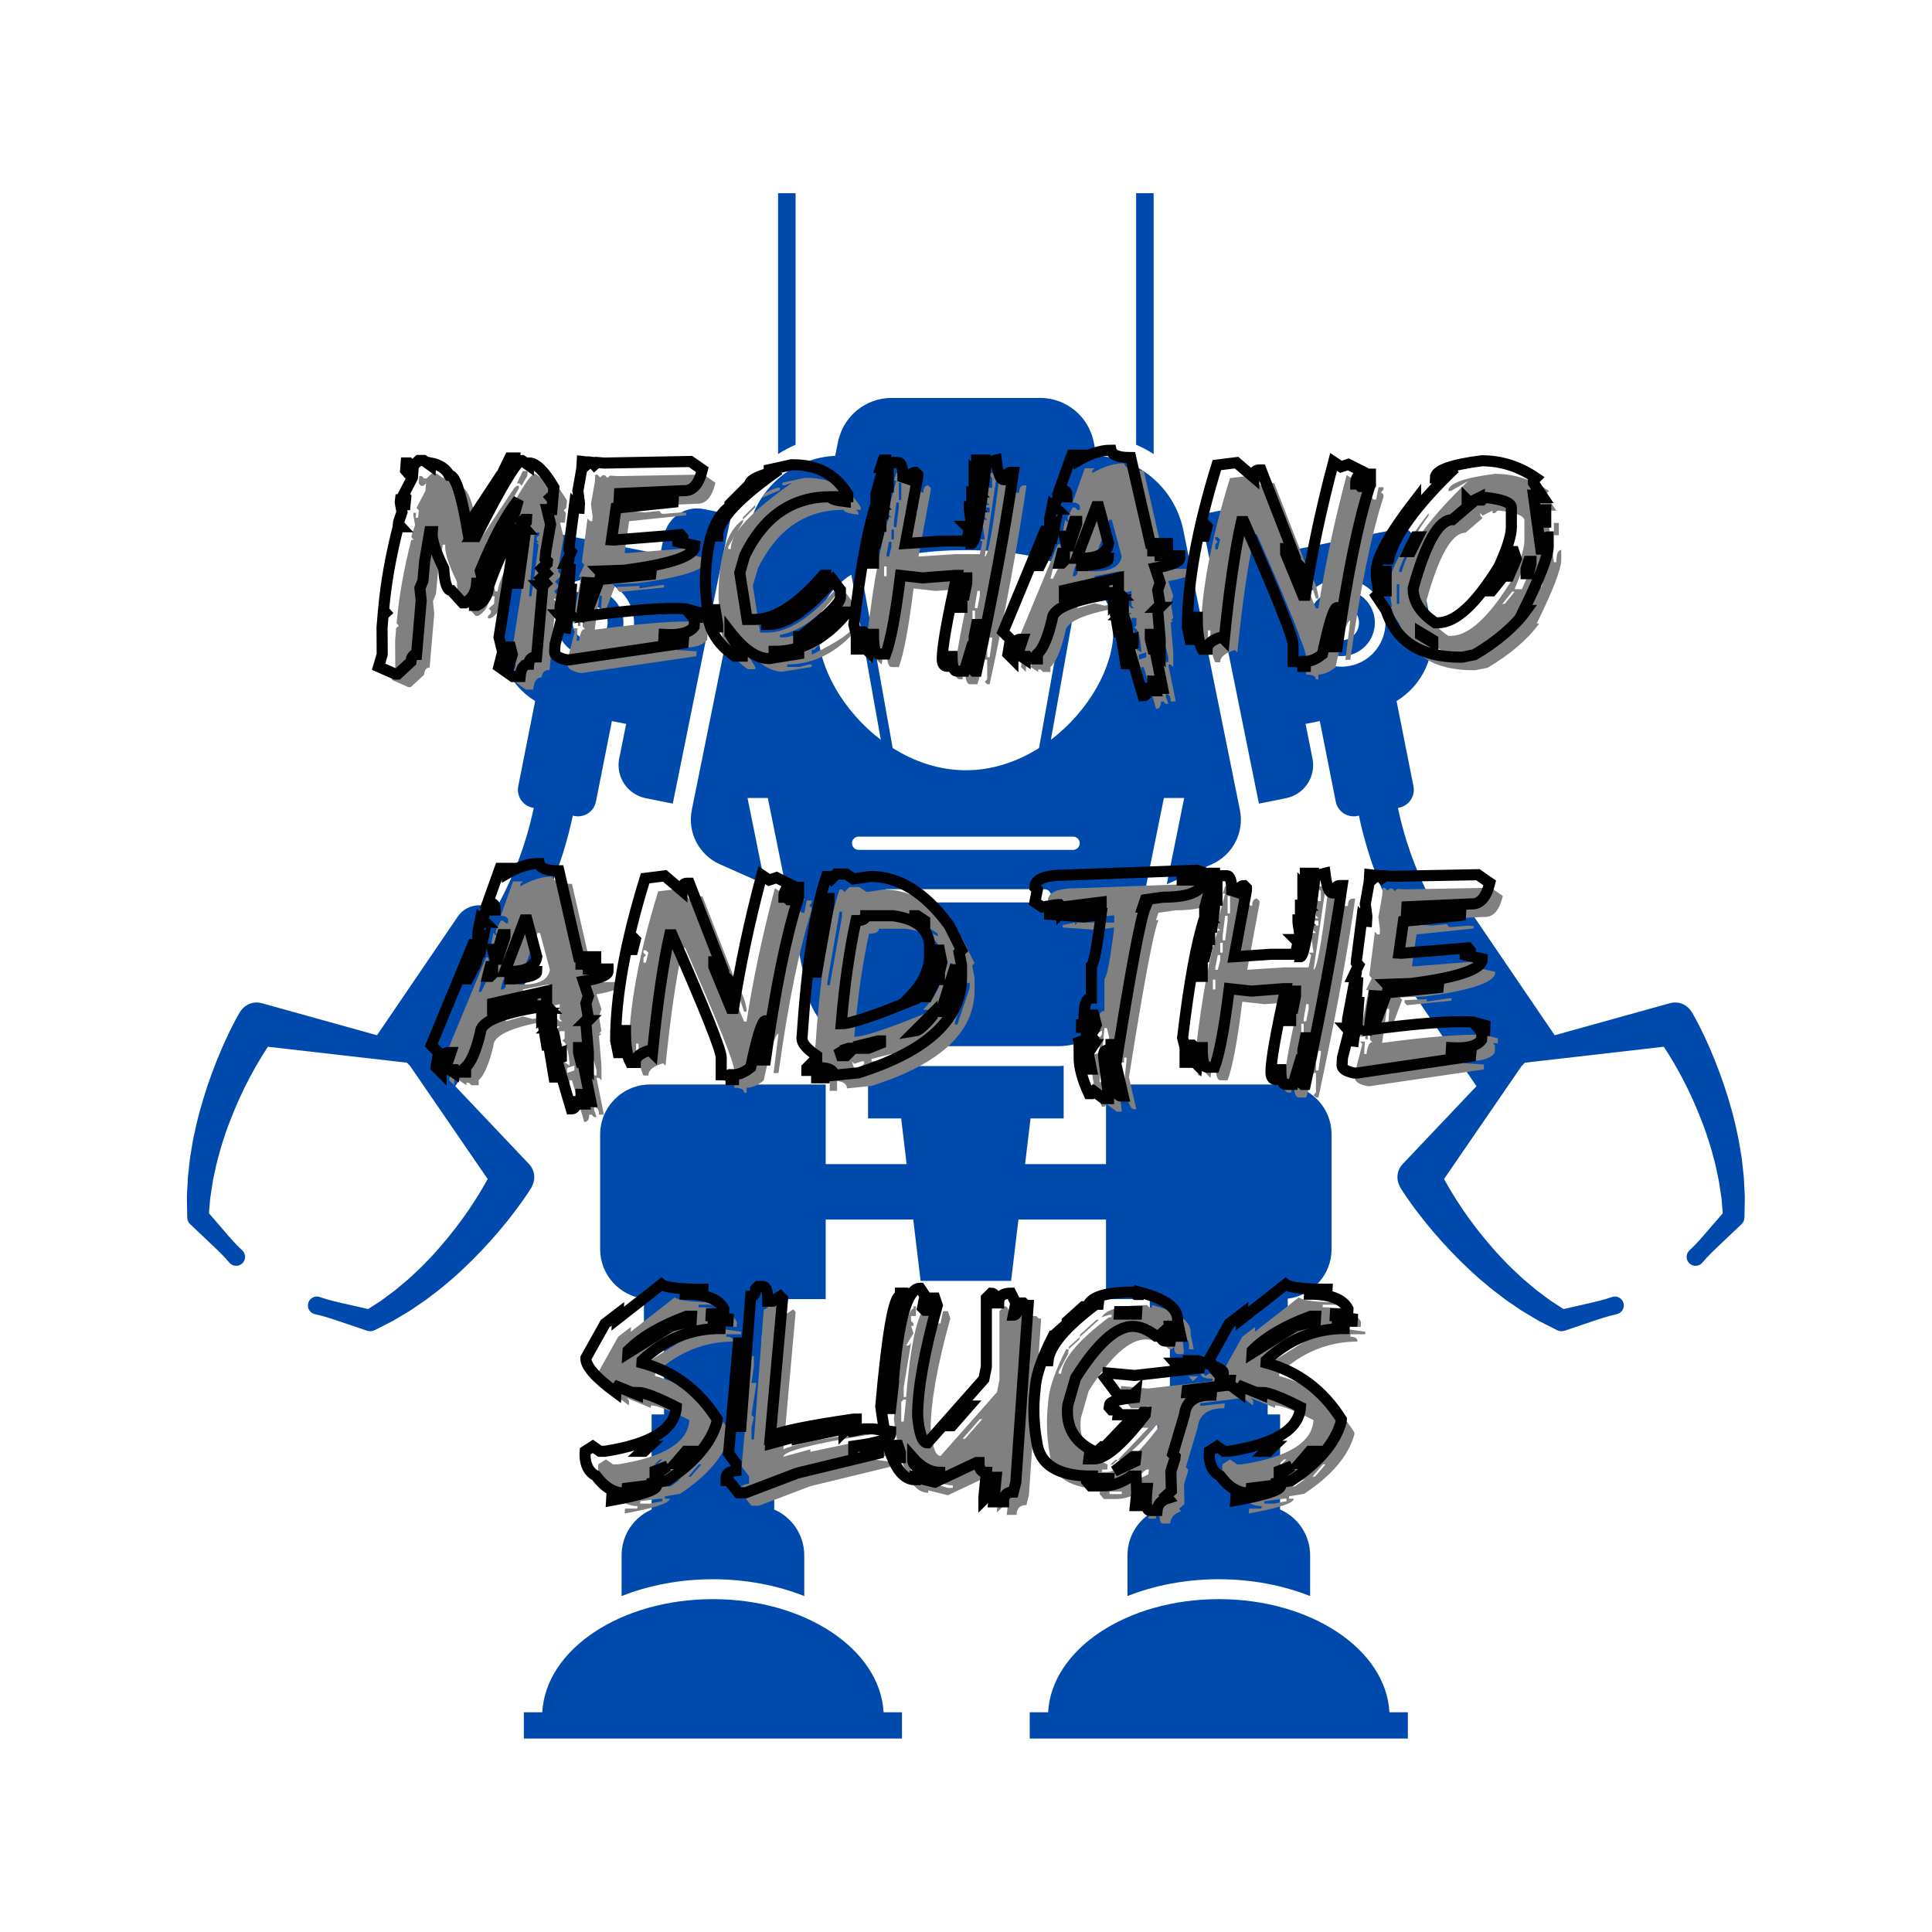
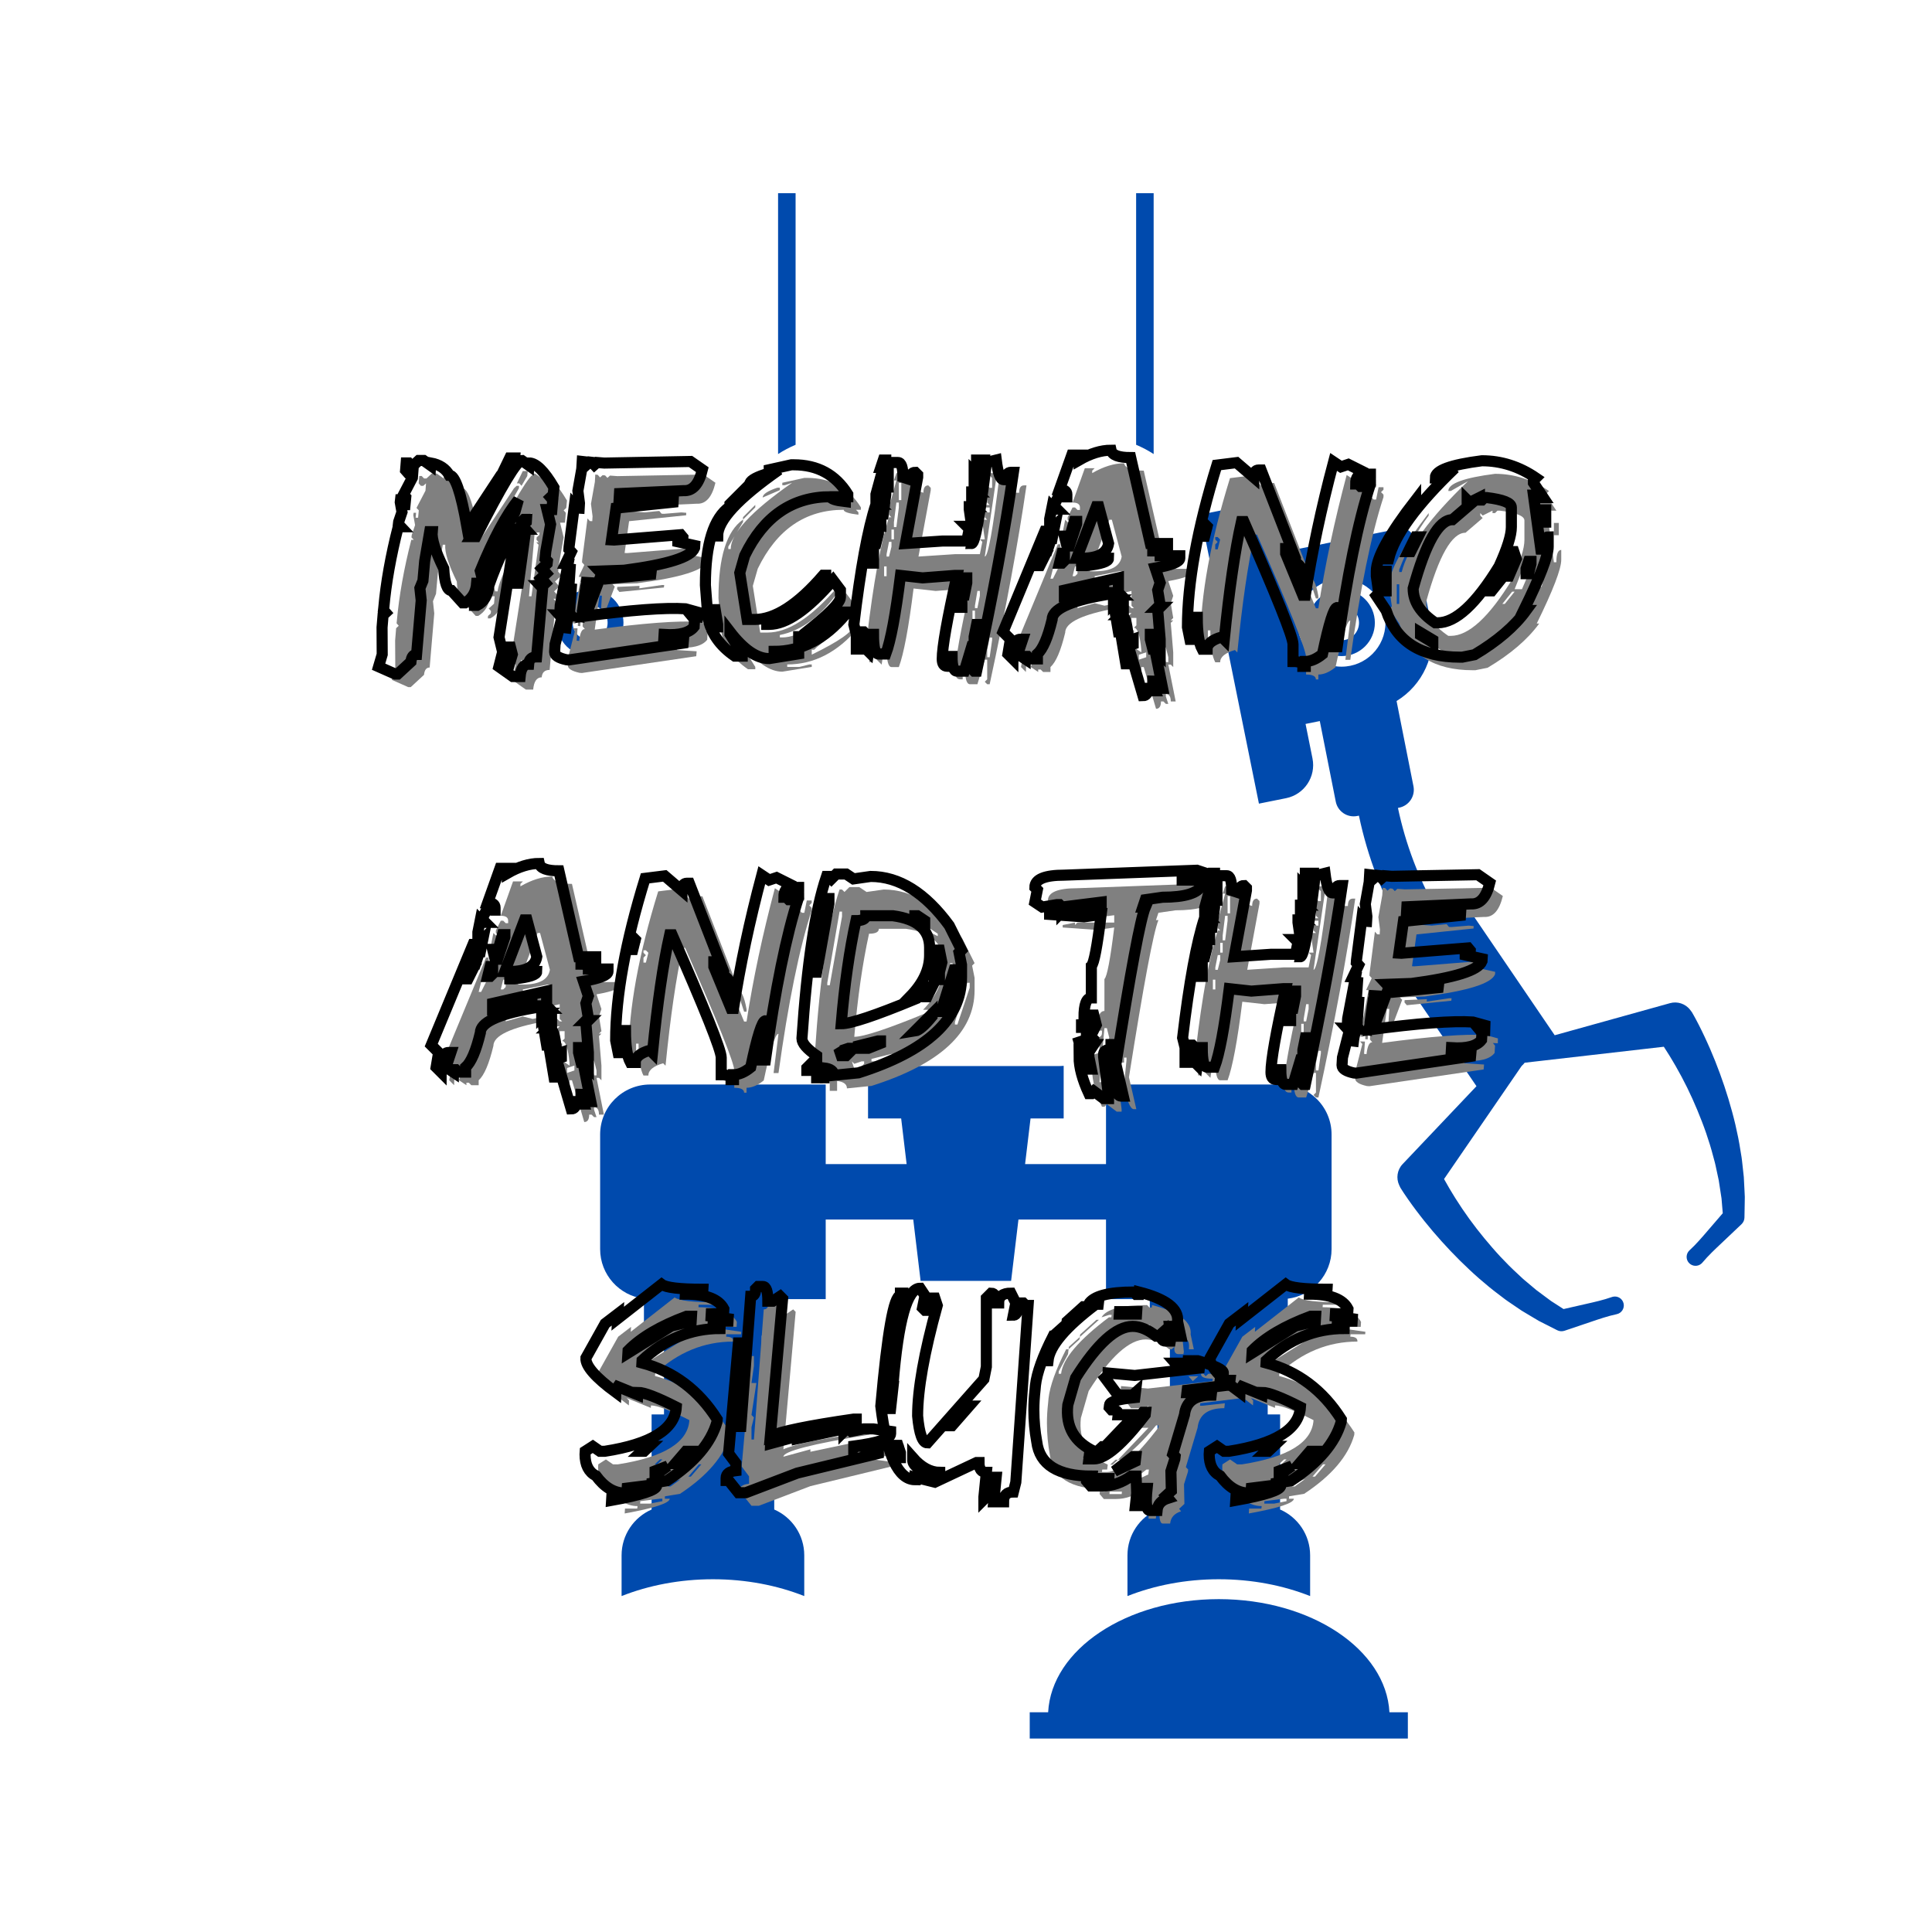
<svg xmlns="http://www.w3.org/2000/svg" version="1.0" preserveAspectRatio="xMidYMid meet" height="1080" viewBox="0 0 810 810" zoomAndPan="magnify" width="1080">
  <defs>
    <g />
    <clipPath id="46b5357a44">
-       <path clip-rule="nonzero" d="M 78.141 213 L 307 213 L 307 559 L 78.141 559 Z M 78.141 213" />
-     </clipPath>
+       </clipPath>
  </defs>
  <path fill-rule="nonzero" fill-opacity="1" d="M 333.555 81 L 326.211 81 L 326.211 190.363 C 328.543 188.848 331 187.551 333.555 186.473 Z M 333.555 81" fill="#004aad" />
  <path fill-rule="nonzero" fill-opacity="1" d="M 483.672 81 L 476.324 81 L 476.324 186.473 C 478.879 187.551 481.336 188.848 483.672 190.363 Z M 483.672 81" fill="#004aad" />
  <g clip-path="url(#46b5357a44)">
    <path fill-rule="nonzero" fill-opacity="1" d="M 143.059 554.25 L 153.957 557.926 C 154.926 558.25 156.031 558.203 157.012 557.707 L 157.258 557.582 L 162.227 555.062 L 164.719 553.793 L 167.109 552.371 L 171.902 549.508 L 176.512 546.375 C 177.273 545.844 178.066 545.348 178.805 544.785 L 181.02 543.098 C 182.48 541.957 184.008 540.875 185.422 539.676 L 189.68 536.082 C 191.105 534.887 192.426 533.586 193.805 532.34 C 199.238 527.273 204.348 521.867 209.18 516.199 L 212.734 511.887 C 213.875 510.41 215.055 508.957 216.168 507.449 C 217.289 505.949 218.406 504.438 219.488 502.879 C 220.035 502.113 220.566 501.312 221.105 500.516 C 221.371 500.125 221.641 499.715 221.91 499.293 C 222.176 498.879 222.438 498.48 222.754 497.953 L 222.754 497.949 L 223.254 496.902 C 224.605 494.031 224.148 490.508 221.836 488.066 L 190.863 455.391 L 224.258 406.316 C 227.641 401.344 226.355 394.57 221.383 391.188 L 221.297 391.129 C 230.152 375.855 236.484 359.387 240.145 341.965 L 240.859 342.109 C 245.004 342.93 249.027 340.238 249.848 336.094 L 256.547 302.312 L 262.52 303.512 L 259.609 317.977 C 258.07 325.641 263.035 333.102 270.699 334.645 L 282.066 336.93 L 305.586 220.648 C 305.918 219 306.367 217.391 306.867 215.801 L 295.07 213.426 C 287.406 211.887 279.945 216.852 278.402 224.516 L 276.816 232.402 L 223.277 221.637 C 220.422 221.062 217.641 222.914 217.066 225.77 L 209.961 261.105 C 207.301 274.34 213.457 287.273 224.363 293.906 L 217.277 329.637 C 216.457 333.781 219.148 337.805 223.293 338.625 L 223.781 338.723 C 220.57 353.93 215.105 368.336 207.484 381.73 L 207.035 381.422 C 202.062 378.039 195.289 379.328 191.906 384.301 L 158.062 434.035 L 109.695 420.574 C 106.637 419.734 103.223 420.777 101.211 423.473 L 100.527 424.391 C 100.211 424.918 99.98 425.336 99.738 425.766 C 99.492 426.199 99.254 426.629 99.035 427.051 C 98.582 427.895 98.121 428.742 97.703 429.586 C 96.832 431.27 96.02 432.965 95.219 434.656 C 94.41 436.352 93.676 438.066 92.906 439.77 L 90.758 444.93 C 88.012 451.852 85.629 458.898 83.699 466.07 C 83.242 467.875 82.711 469.648 82.32 471.469 L 81.141 476.914 C 80.738 478.723 80.5 480.582 80.176 482.406 L 79.723 485.152 C 79.57 486.066 79.504 487 79.387 487.922 L 78.781 493.465 L 78.492 499.039 L 78.359 501.816 L 78.402 504.613 L 78.504 510.184 L 78.508 510.469 C 78.531 511.488 78.945 512.504 79.742 513.258 L 88.094 521.168 C 90.883 523.801 93.684 526.422 96.148 529.363 C 96.246 529.48 96.367 529.609 96.484 529.715 C 98.004 531.113 100.371 531.016 101.77 529.496 C 103.168 527.977 103.07 525.609 101.547 524.211 C 98.723 521.613 96.242 518.691 93.742 515.781 L 87.602 508.652 L 87.91 505.016 L 88.121 502.461 L 88.512 499.918 L 89.289 494.844 L 90.371 489.812 C 90.562 488.977 90.703 488.137 90.93 487.309 L 91.609 484.824 C 92.082 483.176 92.461 481.512 93.004 479.879 L 94.598 474.988 C 95.121 473.359 95.785 471.77 96.371 470.16 C 98.832 463.758 101.625 457.48 104.859 451.441 L 107.344 446.957 C 108.219 445.492 109.055 444.004 109.953 442.562 C 110.727 441.312 111.512 440.07 112.309 438.855 L 170.656 445.551 C 171.016 446.035 171.434 446.48 171.91 446.887 L 204.457 494.312 C 203.758 495.59 203.027 496.859 202.285 498.133 C 201.434 499.602 200.508 501.035 199.625 502.496 L 196.824 506.793 C 193 512.473 188.762 517.883 184.258 523.055 C 183.109 524.324 182.016 525.656 180.82 526.883 L 177.246 530.582 C 176.059 531.824 174.766 532.938 173.527 534.129 L 171.648 535.891 C 171.027 536.48 170.348 537 169.699 537.559 L 165.762 540.867 L 161.645 543.934 L 159.574 545.469 L 157.418 546.852 L 154.352 548.828 L 145.176 546.738 C 141.434 545.891 137.691 545.066 134.07 543.785 C 133.926 543.734 133.758 543.688 133.605 543.652 C 131.582 543.223 129.598 544.516 129.168 546.535 C 128.738 548.555 130.027 550.543 132.047 550.973 C 135.801 551.77 139.43 553.02 143.059 554.25 Z M 247.426 242.711 C 257.57 242.711 265.824 250.965 265.824 261.109 C 265.824 271.254 257.57 279.504 247.426 279.504 C 237.281 279.504 229.031 271.254 229.031 261.109 C 229.031 250.965 237.281 242.711 247.426 242.711 Z M 247.426 242.711" fill="#004aad" />
  </g>
  <path fill-rule="nonzero" fill-opacity="1" d="M 247.426 275.074 C 255.141 275.074 261.391 268.82 261.391 261.109 C 261.391 253.395 255.141 247.145 247.426 247.145 C 239.715 247.145 233.461 253.395 233.461 261.109 C 233.461 268.82 239.715 275.074 247.426 275.074 Z M 247.426 253.789 C 251.461 253.789 254.742 257.074 254.742 261.109 C 254.742 265.145 251.461 268.426 247.426 268.426 C 243.391 268.426 240.109 265.145 240.109 261.109 C 240.109 257.074 243.391 253.789 247.426 253.789 Z M 247.426 253.789" fill="#004aad" />
  <path fill-rule="nonzero" fill-opacity="1" d="M 527.812 336.93 L 539.18 334.645 C 546.844 333.102 551.809 325.641 550.266 317.977 L 547.359 303.512 L 553.332 302.312 L 560.027 336.094 C 560.852 340.238 564.875 342.93 569.016 342.109 L 569.734 341.965 C 573.391 359.387 579.727 375.859 588.582 391.129 L 588.496 391.188 C 583.523 394.57 582.238 401.344 585.621 406.316 L 619.016 455.391 L 588.043 488.066 C 585.73 490.508 585.273 494.031 586.625 496.902 L 587.125 497.953 C 587.441 498.48 587.703 498.879 587.969 499.293 C 588.238 499.715 588.508 500.125 588.773 500.516 C 589.312 501.312 589.844 502.113 590.391 502.879 C 591.473 504.438 592.59 505.949 593.711 507.453 C 594.828 508.961 596.004 510.41 597.145 511.887 L 600.699 516.199 C 605.531 521.867 610.641 527.273 616.074 532.34 C 617.453 533.586 618.773 534.887 620.199 536.082 L 624.457 539.676 C 625.871 540.879 627.398 541.957 628.859 543.098 L 631.074 544.785 C 631.812 545.348 632.605 545.844 633.367 546.379 L 637.977 549.508 L 642.77 552.371 L 645.164 553.793 L 647.652 555.062 L 652.621 557.582 L 652.867 557.707 C 653.848 558.203 654.953 558.25 655.922 557.926 L 666.82 554.25 C 670.453 553.02 674.078 551.77 677.832 550.969 C 679.852 550.539 681.141 548.555 680.711 546.535 C 680.281 544.512 678.297 543.223 676.273 543.652 C 676.121 543.688 675.953 543.734 675.809 543.785 C 672.188 545.062 668.445 545.891 664.703 546.738 L 655.527 548.828 L 652.461 546.852 L 650.305 545.465 L 648.234 543.93 L 644.117 540.867 L 640.18 537.559 C 639.531 537 638.852 536.48 638.227 535.891 L 636.352 534.129 C 635.113 532.938 633.82 531.824 632.633 530.582 L 629.059 526.883 C 627.863 525.656 626.77 524.324 625.621 523.055 C 621.117 517.883 616.879 512.473 613.055 506.789 L 610.254 502.496 C 609.371 501.035 608.445 499.602 607.594 498.129 C 606.852 496.859 606.121 495.59 605.422 494.312 L 637.973 446.887 C 638.445 446.477 638.863 446.035 639.223 445.551 L 697.566 438.852 C 698.371 440.07 699.152 441.312 699.926 442.562 C 700.824 444.004 701.66 445.492 702.535 446.957 L 705.02 451.441 C 708.254 457.48 711.047 463.758 713.508 470.156 C 714.094 471.766 714.758 473.359 715.281 474.988 L 716.875 479.879 C 717.418 481.512 717.797 483.176 718.27 484.824 L 718.945 487.309 C 719.176 488.137 719.316 488.977 719.508 489.812 L 720.59 494.844 L 721.367 499.918 L 721.758 502.461 L 721.969 505.016 L 722.277 508.652 L 716.137 515.781 C 713.637 518.688 711.156 521.613 708.332 524.211 C 706.809 525.609 706.711 527.977 708.109 529.496 C 709.508 531.016 711.875 531.113 713.395 529.715 C 713.512 529.609 713.633 529.48 713.73 529.363 C 716.195 526.418 718.996 523.801 721.785 521.168 L 730.137 513.258 C 730.934 512.5 731.352 511.488 731.371 510.469 L 731.375 510.18 L 731.477 504.613 L 731.52 501.816 L 731.387 499.035 L 731.098 493.461 L 730.492 487.922 C 730.379 487 730.309 486.066 730.156 485.152 L 729.703 482.406 C 729.379 480.578 729.141 478.723 728.738 476.914 L 727.559 471.465 C 727.168 469.648 726.637 467.871 726.184 466.07 C 724.25 458.895 721.867 451.848 719.121 444.93 L 716.973 439.766 C 716.203 438.066 715.469 436.348 714.66 434.656 C 713.859 432.961 713.047 431.27 712.176 429.582 C 711.758 428.742 711.297 427.895 710.844 427.047 C 710.625 426.629 710.391 426.199 710.141 425.766 C 709.898 425.336 709.668 424.914 709.352 424.391 L 708.668 423.473 C 706.656 420.777 703.242 419.73 700.184 420.574 L 651.816 434.031 L 617.973 384.301 C 614.59 379.328 607.816 378.039 602.844 381.422 L 602.395 381.727 C 594.773 368.336 589.309 353.93 586.094 338.723 L 586.586 338.625 C 590.73 337.801 593.422 333.777 592.602 329.637 L 585.516 293.906 C 596.422 287.273 602.578 274.34 599.918 261.102 L 592.812 225.77 C 592.238 222.91 589.457 221.062 586.602 221.637 L 533.062 232.402 L 531.473 224.512 C 529.934 216.848 522.473 211.887 514.809 213.426 L 503.008 215.797 C 503.512 217.391 503.961 219 504.293 220.645 Z M 562.453 242.711 C 572.598 242.711 580.852 250.965 580.852 261.109 C 580.852 271.254 572.598 279.504 562.453 279.504 C 552.309 279.504 544.059 271.254 544.059 261.109 C 544.059 250.965 552.309 242.711 562.453 242.711 Z M 562.453 242.711" fill="#004aad" />
  <path fill-rule="nonzero" fill-opacity="1" d="M 562.453 275.074 C 570.168 275.074 576.418 268.82 576.418 261.109 C 576.418 253.395 570.168 247.145 562.453 247.145 C 554.742 247.145 548.488 253.395 548.488 261.109 C 548.488 268.82 554.742 275.074 562.453 275.074 Z M 562.453 253.789 C 566.488 253.789 569.77 257.074 569.77 261.109 C 569.77 265.145 566.488 268.426 562.453 268.426 C 558.418 268.426 555.137 265.145 555.137 261.109 C 555.137 257.074 558.418 253.789 562.453 253.789 Z M 562.453 253.789" fill="#004aad" />
  <path fill-rule="nonzero" fill-opacity="1" d="M 366.266 446.957 C 365.48 446.957 364.707 446.902 363.93 446.852 L 363.93 468.914 L 377.816 468.914 L 380.105 488.043 L 346.18 488.043 L 346.18 454.684 L 272.574 454.684 C 260.996 454.684 251.609 464.07 251.609 475.648 L 251.609 523.695 C 251.609 534.391 259.625 543.199 269.973 544.48 L 269.973 559.965 L 278.391 559.965 L 278.391 593.016 L 273.188 593.016 L 273.188 632.871 C 265.781 636.109 260.602 643.488 260.602 652.082 L 260.602 669.156 C 271.98 664.664 285.031 662.105 298.895 662.105 C 312.758 662.105 325.809 664.664 337.188 669.156 L 337.188 652.082 C 337.188 643.488 332.008 636.109 324.602 632.871 L 324.602 593.016 L 319.398 593.016 L 319.398 559.961 L 327.816 559.961 L 327.816 544.66 L 346.18 544.66 L 346.18 511.301 L 382.887 511.301 L 385.965 537.008 L 423.914 537.008 L 426.992 511.301 L 463.699 511.301 L 463.699 544.66 L 482.062 544.66 L 482.062 559.961 L 490.48 559.961 L 490.48 593.016 L 485.277 593.016 L 485.277 632.871 C 477.871 636.105 472.691 643.488 472.691 652.082 L 472.691 669.156 C 484.07 664.664 497.121 662.105 510.984 662.105 C 524.848 662.105 537.898 664.664 549.277 669.156 L 549.277 652.082 C 549.277 643.488 544.098 636.109 536.691 632.871 L 536.691 593.016 L 531.488 593.016 L 531.488 559.961 L 539.906 559.961 L 539.906 544.48 C 550.254 543.199 558.27 534.391 558.27 523.695 L 558.27 475.648 C 558.27 464.07 548.883 454.684 537.305 454.684 L 463.699 454.684 L 463.699 488.043 L 429.773 488.043 L 432.062 468.914 L 445.949 468.914 L 445.949 446.852 C 445.176 446.902 444.402 446.957 443.617 446.957 Z M 366.266 446.957" fill="#004aad" />
-   <path fill-rule="nonzero" fill-opacity="1" d="M 370.441 717.883 C 369.035 691.523 337.551 670.445 298.895 670.445 C 260.238 670.445 228.754 691.523 227.348 717.883 L 219.629 717.883 L 219.629 728.902 L 378.16 728.902 L 378.16 717.883 Z M 370.441 717.883" fill="#004aad" />
  <path fill-rule="nonzero" fill-opacity="1" d="M 582.531 717.883 C 581.125 691.523 549.641 670.445 510.984 670.445 C 472.328 670.445 440.844 691.523 439.438 717.883 L 431.719 717.883 L 431.719 728.902 L 590.25 728.902 L 590.25 717.883 Z M 582.531 717.883" fill="#004aad" />
-   <path fill-rule="nonzero" fill-opacity="1" d="M 350.156 191.105 C 341.578 191.508 333.621 194.664 327.293 199.84 C 320.516 205.383 315.598 213.203 313.758 222.301 L 290.039 339.582 C 288.141 348.984 293.023 358.449 301.793 362.344 L 320.723 370.754 L 313.402 334.559 L 321.91 334.559 L 338.332 415.77 C 341.023 429.059 352.703 438.613 366.262 438.613 L 443.617 438.613 C 457.176 438.613 468.859 429.059 471.547 415.77 L 487.969 334.559 L 496.477 334.559 L 489.156 370.75 L 508.086 362.344 C 516.855 358.449 521.738 348.984 519.84 339.582 L 496.121 222.301 C 494.281 213.203 489.363 205.383 482.586 199.84 C 476.258 194.664 468.301 191.508 459.723 191.105 L 458.531 185.211 C 458.355 184.344 458.117 183.508 457.852 182.684 C 456.469 178.418 453.914 174.738 450.574 172.008 C 446.59 168.75 441.512 166.828 436.059 166.828 L 373.82 166.828 C 368.367 166.828 363.289 168.75 359.305 172.008 C 355.965 174.738 353.41 178.418 352.031 182.684 C 351.762 183.508 351.523 184.344 351.348 185.211 Z M 359.977 356.312 C 358.449 356.312 357.195 355.062 357.195 353.535 C 357.195 352.004 358.449 350.754 359.977 350.754 L 449.902 350.754 C 451.434 350.754 452.684 352.004 452.684 353.535 C 452.684 355.062 451.434 356.312 449.902 356.312 Z M 440.637 375.57 C 440.637 377.098 439.387 378.352 437.859 378.352 L 372.023 378.352 C 370.492 378.352 369.242 377.098 369.242 375.57 C 369.242 374.043 370.492 372.789 372.023 372.789 L 437.859 372.789 C 439.387 372.789 440.637 374.043 440.637 375.57 Z M 440.594 310.16 L 452.941 240.922 C 461.578 246.375 466.762 254.184 466.762 264.781 C 466.762 279.754 456.418 298.125 440.594 310.16 Z M 374.258 313.609 L 360.895 238.699 C 372.109 233.113 387.695 230.656 404.941 230.656 C 422.184 230.656 437.77 233.113 448.984 238.699 L 435.621 313.609 C 426.578 319.316 416.109 322.93 404.941 322.93 C 393.77 322.93 383.301 319.316 374.258 313.609 Z M 356.938 240.922 L 369.285 310.16 C 353.461 298.125 343.117 279.754 343.117 264.781 C 343.117 254.184 348.301 246.375 356.938 240.922 Z M 356.938 240.922" fill="#004aad" />
  <g fill-opacity="1" fill="#808080">
    <g transform="translate(164.631, 279.605)">
      <g>
        <path d="M 54.547 -82.109 L 56.609 -82.109 L 56.438 -80.047 L 54.016 -75.922 L 53.094 -76.953 L 52.078 -76.953 Z M 16.406 -81.078 L 18.469 -81.078 L 21.375 -79.016 L 21.438 -80.047 C 25.102 -79.359 27.707 -77.641 29.25 -74.891 C 31.625 -74.891 34.082 -67.688 36.625 -53.281 L 50.859 -74.891 L 51.953 -75.922 L 52.984 -75.922 L 52.922 -74.891 L 38.328 -49.172 L 40.391 -49.172 C 51.16 -70.441 57.578 -81.078 59.641 -81.078 L 62.547 -79.016 L 62.609 -80.047 C 65.555 -80.047 69.047 -76.613 73.078 -69.75 L 72.781 -66.656 L 71.688 -65.641 L 72.594 -64.609 L 72.234 -60.484 L 70.172 -60.484 L 71.688 -54.312 L 69.688 -42.984 L 69.391 -39.906 L 70.359 -38.875 L 70.234 -37.844 L 68.062 -35.781 L 69.875 -33.719 L 67.688 -31.672 L 69.516 -29.609 L 68.422 -28.578 L 67.391 -28.578 L 68.359 -27.547 L 65.812 1.266 C 63.758 1.266 62.648 2.297 62.484 4.359 C 60.422 4.359 59.227 6.07 58.906 9.5 L 55.828 9.5 L 50.016 5.391 L 51.594 -0.781 L 50.078 -6.969 L 57.031 -51.219 C 53.602 -47.625 49.852 -40.078 45.781 -28.578 C 45.414 -24.578 43.801 -21.832 40.938 -20.344 L 39.906 -20.344 L 39.969 -21.375 L 41.109 -22.406 L 41.234 -23.438 L 40.266 -24.469 L 42.5 -26.516 L 42.75 -29.609 L 40.688 -29.609 C 40.406 -25.859 38.789 -23.113 35.844 -21.375 L 34.812 -21.375 L 30.156 -26.516 C 28.332 -26.516 27.242 -29.602 26.891 -35.781 C 23.367 -42.926 21.754 -48.07 22.047 -51.219 L 21.016 -51.219 L 18.891 -38.875 L 18.172 -30.641 L 16.891 -27.547 L 17.438 -22.406 L 15.5 0.25 C 14.125 0.25 13.336 1.273 13.141 3.328 L 7.562 8.484 L 6.547 8.484 L -0.422 5.391 L 1.094 0.25 L 1.031 -11.078 L 1.453 -16.234 L 2.547 -17.25 L 1.641 -18.281 L 1.75 -19.312 C 2.688 -29.812 4.707 -41.133 7.812 -53.281 L 8.844 -53.281 L 7.875 -54.312 L 8 -55.344 L 9.391 -59.453 L 8.656 -63.578 L 8.781 -64.609 L 9.812 -64.609 L 9.625 -62.547 L 10.656 -62.547 L 10.953 -65.641 L 9.984 -66.656 L 13.75 -73.875 L 13.984 -76.953 L 12.844 -75.922 L 11.812 -75.922 L 10.906 -76.953 L 11.141 -80.047 L 12.172 -80.047 L 13.141 -79.016 L 14.172 -79.016 Z M 42.203 -34.75 L 42.984 -31.672 L 44.016 -31.672 C 44.297 -35.336 48.535 -44.598 56.734 -59.453 L 58.188 -64.609 C 53.062 -58.223 47.734 -48.27 42.203 -34.75 Z M 60.547 -56.375 L 59.453 -55.344 L 57.156 -29.609 L 58.188 -29.609 L 61.156 -51.219 L 60.188 -52.25 L 61.219 -52.25 L 60.312 -53.281 L 60.359 -54.312 L 61.516 -55.344 L 61.578 -56.375 Z M 53.828 -2.844 L 53.094 5.391 L 54.125 5.391 L 55.641 0.25 L 54.859 -2.844 Z M 53.828 -2.844" />
      </g>
    </g>
  </g>
  <g fill-opacity="1" fill="#808080">
    <g transform="translate(238.012, 279.605)">
      <g>
        <path d="M 56.969 -80.656 L 61.938 -77.203 C 60.488 -71.109 57.863 -68.18 54.062 -68.422 L 27.188 -67.203 L 27.062 -65.156 L 32.156 -64.781 L 38.391 -65.391 L 39.359 -64.234 L 40.391 -64.188 L 47.656 -64.781 L 49.703 -64.609 L 49.656 -63.578 L 25.734 -61.094 L 23.859 -47.766 L 24.891 -47.719 L 52.859 -49.953 L 53.766 -48.859 L 53.703 -47.828 L 51.641 -48.016 L 51.641 -46.984 L 58.734 -45.406 L 58.672 -44.375 C 57.18 -40.539 47.332 -37.438 29.125 -35.062 L 18.766 -34.688 L 19.734 -33.672 L 14.781 -20.594 L 13.75 -20.594 L 14.344 -29.844 L 13.328 -29.906 L 11.328 -15.625 C 31.867 -18.363 46.379 -19.453 54.859 -18.891 L 59.875 -17.5 L 59.828 -15.438 L 57.766 -15.562 L 58.672 -14.469 L 58.484 -11.391 C 56.504 -8.805 52.305 -7.711 45.891 -8.109 L 45.828 -7.078 L 54.062 -6.547 L 53.891 -4.484 L 6 2.547 L 4.969 2.484 C 1.656 1.754 0 0.68 0 -0.734 L 0 -0.906 L 0.188 -4 L 3.031 -15.141 L 2.062 -16.234 L 4.125 -16.172 L 3.75 -11.016 L 4.781 -10.906 C 5.188 -14.332 5.992 -15.984 7.203 -15.859 L 6.234 -17.016 L 6.969 -27.25 L 4.906 -27.422 L 3.516 -22.344 L 4.656 -23.312 L 5.688 -23.25 L 5.266 -17.078 L 4.234 -17.203 L 4.422 -20.219 L 3.391 -20.281 L 3.266 -18.219 L 2.234 -18.281 L 2.359 -20.344 L 5.625 -37.719 L 4.609 -37.781 L 6.969 -42.75 L 6 -43.844 L 6.062 -44.859 L 8.297 -62.25 L 9.266 -61.156 L 10.297 -61.094 L 10.422 -63.156 L 9.75 -68.359 L 11.391 -77.562 L 11.562 -80.656 L 12.594 -80.531 L 13.562 -79.438 L 14.656 -80.406 L 15.688 -80.281 L 16.656 -79.25 L 17.734 -80.219 L 20.828 -79.984 Z M 5.453 -35.656 L 4.969 -28.453 L 6 -28.391 L 6.484 -35.547 Z M 39.422 -34.328 L 40.453 -34.328 L 40.328 -33.297 L 21.672 -31.422 L 20.703 -32.578 L 20.766 -33.547 L 30.094 -33.969 L 30.031 -32.938 Z M 39.422 -34.328" />
      </g>
    </g>
  </g>
  <g fill-opacity="1" fill="#808080">
    <g transform="translate(300.252, 279.605)">
      <g>
        <path d="M 37 -79.25 L 38.031 -79.25 C 48 -79.25 55.547 -75.133 60.672 -66.906 L 60.672 -65.875 L 58.609 -65.875 L 59.641 -64.844 L 59.641 -63.812 C 55.523 -64.301 53.469 -64.988 53.469 -65.875 C 37.438 -65.875 25.426 -57.641 17.438 -41.172 L 15.375 -33.969 L 18.469 -14.406 L 21.562 -14.406 C 30.113 -14.406 39.719 -20.582 50.375 -32.938 L 51.406 -32.938 L 51.406 -31.906 C 44.102 -21.375 35.867 -15.195 26.703 -13.375 L 26.703 -12.359 L 27.734 -12.359 C 34.922 -12.359 43.844 -18.531 54.5 -30.875 L 57.578 -26.766 L 57.578 -23.672 C 57.578 -21.453 52.43 -16.305 42.141 -8.234 L 41.109 -7.203 L 40.078 -7.203 L 40.078 -5.141 C 51.742 -10.836 57.578 -14.957 57.578 -17.5 L 59.641 -17.5 L 59.641 -16.469 C 51.004 -6.176 41.055 -1.031 29.797 -1.031 L 29.797 0 L 34.938 0 L 39.047 -1.031 L 40.078 -1.031 L 40.078 0 L 27.734 2 C 22.523 2 17.035 -1.754 11.266 -9.266 L 11.266 -8.234 L 16.406 0 L 16.406 0.969 L 13.328 0.969 C 6.941 -3.395 3.164 -8.863 2 -15.438 L 0.969 -28.828 C 0.969 -46.016 4.398 -56.992 11.266 -61.766 L 11.266 -60.734 L 5.094 -50.438 L 5.094 -49.406 L 6.109 -49.406 C 6.109 -55.945 14.688 -65.211 31.844 -77.203 L 28.766 -76.172 L 27.734 -76.172 L 27.734 -77.203 Z M 25.672 -75.141 L 26.703 -75.141 L 26.703 -74.109 L 19.5 -71.016 C 19.5 -72.391 21.555 -73.766 25.672 -75.141 Z M 16.406 -67.938 L 16.406 -66.906 L 11.266 -61.766 L 11.266 -62.781 Z M 4.062 -18.531 L 4.062 -15.438 L 5.094 -11.328 L 6.109 -11.328 L 6.109 -12.359 L 5.094 -18.531 Z M 4.062 -18.531" />
      </g>
    </g>
  </g>
  <g fill-opacity="1" fill="#808080">
    <g transform="translate(362.25, 279.605)">
      <g>
        <path d="M 13.562 -81.25 L 14.594 -81.25 L 14.594 -78.172 L 15.625 -78.172 L 15.625 -80.219 L 19.734 -80.219 C 21.109 -80.219 21.797 -78.16 21.797 -74.047 L 24.891 -73.016 C 24.891 -75.078 25.57 -76.109 26.938 -76.109 L 27.969 -75.078 L 27.969 -74.047 L 22.828 -46.266 L 38.266 -47.281 L 48.562 -47.281 L 49.594 -52.438 L 48.562 -53.469 L 50.625 -53.469 L 49.594 -60.672 L 49.594 -61.703 L 51.641 -61.703 L 50.625 -62.734 L 50.625 -64.781 L 52.672 -64.781 L 52.672 -66.844 L 50.625 -66.844 L 50.625 -67.875 L 52.672 -67.875 L 51.641 -68.906 L 51.641 -76.109 L 52.672 -75.078 L 53.703 -75.078 L 53.703 -79.203 L 52.672 -80.219 L 52.672 -81.25 L 55.766 -81.25 L 50.625 -46.266 C 51.988 -46.266 54.047 -57.582 56.797 -80.219 L 60.906 -81.25 C 61.594 -75.758 62.625 -73.016 64 -73.016 L 65.031 -73.016 C 65.031 -75.078 65.719 -76.109 67.094 -76.109 L 68.109 -76.109 C 64.68 -52.367 59.535 -24.578 52.672 7.266 L 51.641 7.266 L 50.625 6.234 L 51.641 5.203 L 51.641 -3.031 L 50.625 -3.031 L 47.531 7.266 L 44.438 7.266 C 43.07 7.266 42.391 5.207 42.391 1.094 L 41.359 1.094 L 41.359 5.203 L 40.328 5.203 C 38.953 5.203 38.266 4.176 38.266 2.125 C 38.266 -2.844 40.32 -14.508 44.438 -32.875 L 43.406 -32.875 L 30.031 -31.844 L 20.766 -32.875 C 18.711 -16.406 16.656 -5.426 14.594 0.062 L 11.5 0.062 C 10.133 0.062 9.453 -2.68 9.453 -8.172 L 8.422 -8.172 L 7.391 -0.969 L 5.328 -3.031 L 5.328 -6.109 L 6.359 -7.141 L 6.359 -8.172 L 5.328 -9.203 L 4.297 -9.203 L 3.266 -8.172 L 2.234 -8.172 L 1.219 -12.297 C 3.957 -35.461 7.039 -52.273 10.469 -62.734 L 11.5 -62.734 L 10.469 -63.75 L 10.469 -66.844 L 13.562 -78.172 L 12.531 -78.172 Z M 14.594 -77.141 L 14.594 -69.938 L 15.625 -69.938 L 15.625 -77.141 Z M 13.562 -68.906 L 12.531 -60.672 L 12.531 -58.609 L 13.562 -58.609 L 14.594 -66.844 L 14.594 -68.906 Z M 11.5 -57.578 L 11.5 -53.469 L 12.531 -53.469 L 12.531 -57.578 Z M 10.469 -52.438 L 9.453 -47.281 L 9.453 -46.266 L 10.469 -46.266 L 11.5 -50.375 L 11.5 -52.438 Z M 8.422 -42.141 L 8.422 -38.031 L 9.453 -38.031 L 9.453 -42.141 Z M 47.531 -31.844 L 46.5 -25.672 L 46.5 -24.641 L 47.531 -24.641 L 48.562 -29.797 L 48.562 -31.844 Z M 45.469 -23.609 L 45.469 -19.5 L 46.5 -19.5 L 46.5 -23.609 Z M 52.672 -12.297 L 51.641 -7.141 L 51.641 -4.062 L 52.672 -4.062 L 53.703 -11.266 L 53.703 -12.297 Z M 2.234 -7.141 L 3.266 -7.141 L 3.266 -2 L 2.234 -2 Z M 2.234 -7.141" />
      </g>
    </g>
  </g>
  <g fill-opacity="1" fill="#808080">
    <g transform="translate(430.303, 279.605)">
      <g>
        <path d="M 40.984 -85.375 C 41.43 -83.312 44.176 -82.281 49.219 -82.281 L 57.453 -46.266 L 64.672 -46.266 L 64.672 -45.234 L 58.484 -44.203 L 58.484 -43.172 C 60.547 -43.172 61.578 -42.484 61.578 -41.109 L 69.812 -41.109 L 69.812 -40.078 C 69.812 -38.547 66.379 -37.176 59.516 -35.969 L 61.578 -29.797 L 60.547 -26.703 L 61.578 -20.531 L 60.547 -19.5 L 61.578 -19.5 L 60.547 -18.469 L 61.578 -6.109 L 61.578 0.062 L 60.547 -0.969 L 59.516 -0.969 L 62.609 14.469 L 60.547 14.469 C 60.547 12.414 59.859 11.391 58.484 11.391 L 58.484 12.406 L 59.516 15.5 L 58.484 15.5 L 57.453 14.469 L 56.438 14.469 C 56.438 16.531 55.75 17.562 54.375 17.562 L 49.219 0.062 L 48.203 0.062 L 48.203 4.172 L 47.172 4.172 L 45.109 -8.172 L 48.203 -6.109 L 48.203 -7.141 C 47.629 -13.316 46.598 -16.406 45.109 -16.406 L 46.141 -17.438 L 46.141 -20.531 L 44.078 -20.531 L 44.078 -17.438 L 43.047 -17.438 L 43.047 -21.562 L 44.078 -22.578 L 43.047 -22.578 L 42.016 -21.562 L 42.016 -25.672 L 43.047 -25.672 L 44.078 -24.641 L 45.109 -24.641 L 44.078 -25.672 L 44.078 -31.844 L 21.438 -26.703 L 21.438 -24.641 L 28.641 -26.703 L 32.75 -25.672 L 37.906 -26.703 L 37.906 -24.641 C 23.488 -22.055 16.281 -18.625 16.281 -14.344 C 14.469 -6.801 12.41 -2 10.109 0.062 L 10.109 2.125 L 7.031 2.125 L 6 1.094 L 4.969 1.094 L 4.969 2.125 L 1.875 0.062 L 3.938 -6.109 L 2.906 -6.109 C 0.844 -6.109 -0.188 -3.363 -0.188 2.125 L -2.234 0.062 L -1.219 -6.109 L -4.297 -9.203 L 13.203 -51.406 L 14.234 -51.406 C 14.234 -49.344 14.914 -48.312 16.281 -48.312 L 17.312 -53.469 L 16.281 -52.438 L 15.266 -52.438 L 15.266 -56.547 L 16.281 -61.703 L 17.312 -60.672 L 18.344 -60.672 L 17.312 -61.703 L 17.312 -62.734 L 19.375 -66.844 L 20.406 -66.844 L 21.438 -65.812 L 22.469 -65.812 L 22.469 -66.844 C 22.469 -68.219 21.438 -68.906 19.375 -68.906 L 24.516 -83.312 L 28.641 -83.312 L 27.609 -82.281 L 27.609 -81.25 C 32.367 -84 36.828 -85.375 40.984 -85.375 Z M 34.812 -61.703 L 26.578 -40.078 L 28.641 -40.078 C 35.504 -40.078 39.281 -42.141 39.969 -46.266 L 35.844 -61.703 Z M 25.547 -55.516 L 23.5 -48.312 L 22.469 -49.344 L 21.438 -49.344 L 22.469 -45.234 L 23.5 -45.234 L 26.578 -54.5 L 26.578 -55.516 Z M 14.234 -46.266 L 13.203 -45.234 L 13.203 -43.172 L 14.234 -43.172 L 15.266 -46.266 Z M 20.406 -42.141 L 19.375 -38.031 L 20.406 -38.031 L 21.438 -39.047 L 21.438 -42.141 Z M 11.141 -41.109 L 10.109 -37 L 11.141 -37 L 13.203 -41.109 Z M 28.641 -38.031 L 28.641 -37 L 30.703 -37 C 36.879 -37.688 39.969 -38.711 39.969 -40.078 L 38.938 -40.078 Z M 43.047 -15.375 L 45.109 -15.375 L 45.109 -9.203 L 44.078 -9.203 Z M 57.453 -8.172 L 57.453 -6.109 L 58.484 -2 L 59.516 -2 L 59.516 -4.062 L 58.484 -8.172 Z M 47.172 -5.094 L 47.172 -3.031 L 50.25 -4.062 L 50.25 -6.109 Z M 47.172 -5.094" />
      </g>
    </g>
  </g>
  <g fill-opacity="1" fill="#808080">
    <g transform="translate(502.957, 279.605)">
      <g>
        <path d="M 20.953 -80.172 L 28.156 -73.984 C 28.156 -76.047 28.844 -77.078 30.219 -77.078 L 31.25 -77.078 L 45.656 -40.016 L 45.656 -37.969 L 44.625 -37.969 L 42.562 -44.141 L 41.531 -44.141 L 41.531 -42.078 L 48.734 -24.578 L 49.766 -24.578 C 52.516 -42.422 56.473 -61.051 61.641 -80.469 L 64.719 -78.406 L 67.812 -79.438 L 73.984 -76.344 L 73.984 -75.328 C 71.93 -75.328 70.906 -73.953 70.906 -71.203 L 71.938 -71.203 L 72.953 -70.172 L 73.984 -70.172 L 75.016 -75.328 L 77.078 -75.328 L 77.078 -74.297 L 76.047 -73.266 L 77.078 -72.234 L 77.078 -71.203 C 71.91 -55.336 67.27 -32.594 63.156 -2.969 L 61.094 -2.969 L 63.156 -19.438 C 61.781 -19.438 59.719 -12.914 56.969 0.125 C 54.426 2.176 52.023 3.203 49.766 3.203 L 49.766 5.266 L 48.734 5.266 C 48.734 3.891 47.363 3.203 44.625 3.203 L 44.625 -4 C 44.625 -7.102 37.758 -24.258 24.031 -55.469 L 23.016 -55.469 C 20.266 -43.227 17.859 -26.758 15.797 -6.062 L 14.781 -7.078 C 10.656 -5.867 8.594 -4.156 8.594 -1.938 L 6.547 -1.938 C 5.172 -4.52 4.484 -8.977 4.484 -15.312 L 3.453 -15.312 L 3.453 -6.062 L 1.391 -6.062 L 0.359 -11.203 C 0.359 -29.848 4.477 -52.492 12.719 -79.141 Z M 6.547 -54.438 L 6.547 -53.406 L 7.562 -52.375 L 6.547 -51.344 L 6.547 -49.281 L 7.562 -49.281 L 8.594 -53.406 L 7.562 -54.438 Z M 45.656 -37.969 C 47.426 -37.969 48.797 -35.223 49.766 -29.734 L 49.766 -28.703 L 48.734 -28.703 Z M 45.656 -37.969" />
      </g>
    </g>
  </g>
  <g fill-opacity="1" fill="#808080">
    <g transform="translate(580.636, 279.605)">
      <g>
        <path d="M 46.141 -80.953 C 54.211 -80.953 61.758 -78.551 68.781 -73.75 L 67.75 -72.719 L 67.75 -71.688 L 71.875 -65.516 L 69.812 -65.516 L 68.781 -66.547 L 67.75 -66.547 L 70.844 -43.891 L 71.875 -43.891 C 71.875 -47.328 72.555 -49.047 73.922 -49.047 L 73.922 -44.922 C 73.922 -41.047 70.492 -32.129 63.641 -18.172 L 64.672 -18.172 C 59.828 -11.504 52.617 -5.328 43.047 0.359 L 37.906 1.391 L 36.875 1.391 C 20.562 1.391 10.27 -5.129 6 -18.172 L 1.875 -24.344 L 2.906 -25.375 L 1.875 -32.578 L 1.875 -34.641 C 1.875 -40.328 7.363 -50.273 18.344 -64.484 L 18.344 -63.453 C 13.301 -56.672 9.188 -49.125 6 -40.812 L 6 -39.781 L 7.031 -39.781 C 9.531 -49.832 18.789 -62.523 34.812 -77.859 L 27.609 -73.75 L 26.578 -73.75 C 26.578 -76.895 33.098 -79.297 46.141 -80.953 Z M 40.984 -63.453 L 39.969 -64.484 L 39.969 -63.453 L 40.984 -62.422 L 33.781 -56.25 C 28.094 -56.25 22.602 -46.641 17.312 -27.422 C 17.312 -21.93 20.398 -17.129 26.578 -13.016 L 27.609 -13.016 C 35.117 -13.016 43.695 -20.906 53.344 -36.688 C 56.77 -44.195 58.484 -49.688 58.484 -53.156 L 58.484 -61.391 C 58.484 -63.285 55.055 -64.66 48.203 -65.516 L 47.172 -65.516 L 46.141 -64.484 L 45.109 -64.484 L 45.109 -65.516 Z M 70.844 -60.359 L 72.906 -60.359 L 72.906 -55.219 L 70.844 -55.219 Z M 18.344 -49.047 L 15.266 -42.875 L 16.281 -42.875 L 19.375 -49.047 Z M 58.484 -42.875 L 54.375 -32.578 L 57.453 -32.578 L 60.547 -39.781 L 59.516 -42.875 Z M 65.688 -38.75 L 64.672 -35.656 L 64.672 -33.609 L 65.688 -33.609 L 66.719 -37.719 L 66.719 -38.75 Z M 4.969 -34.641 L 4.969 -26.406 L 6 -26.406 L 6 -34.641 Z M 53.344 -31.547 L 49.219 -26.406 L 50.25 -26.406 L 54.375 -31.547 Z M 20.406 -8.906 L 20.406 -7.875 L 25.547 -4.781 L 25.547 -5.812 Z M 20.406 -8.906" />
      </g>
    </g>
  </g>
  <path stroke-miterlimit="4" stroke-opacity="1" stroke-width="6.2" stroke="#000000" d="M 84.704 62.531 L 87.449 62.531 L 87.204 65.276 L 83.975 70.766 L 82.767 69.396 L 81.392 69.396 Z M 33.845 63.906 L 36.59 63.906 L 40.465 66.651 L 40.548 65.276 C 45.444 66.193 48.913 68.479 50.96 72.141 C 54.137 72.141 57.418 81.745 60.809 100.958 L 79.777 72.141 L 81.231 70.766 L 82.606 70.766 L 82.522 72.141 L 63.069 106.448 L 65.814 106.448 C 80.184 78.089 88.741 63.906 91.486 63.906 L 95.361 66.651 L 95.439 65.276 C 99.371 65.276 104.027 69.854 109.408 79 L 109.001 83.12 L 107.548 84.49 L 108.762 85.865 L 108.277 91.354 L 105.533 91.354 L 107.548 99.589 L 104.887 114.682 L 104.481 118.802 L 105.772 120.172 L 105.611 121.547 L 102.704 124.292 L 105.126 127.036 L 102.22 129.781 L 104.642 132.526 L 103.189 133.896 L 101.819 133.896 L 103.111 135.271 L 99.72 173.693 C 96.975 173.693 95.496 175.068 95.277 177.812 C 92.533 177.812 90.949 180.099 90.517 184.672 L 86.397 184.672 L 78.647 179.182 L 80.746 170.953 L 78.731 162.719 L 88.012 103.703 C 83.439 108.495 78.434 118.557 73.001 133.896 C 72.517 139.224 70.361 142.885 66.543 144.875 L 65.168 144.875 L 65.251 143.505 L 66.783 142.13 L 66.944 140.76 L 65.652 139.385 L 68.642 136.641 L 68.965 132.526 L 66.22 132.526 C 65.84 137.531 63.689 141.187 59.762 143.505 L 58.387 143.505 L 52.173 136.641 C 49.751 136.641 48.298 132.526 47.814 124.292 C 43.132 114.766 40.975 107.901 41.356 103.703 L 39.981 103.703 L 37.158 120.172 L 36.189 131.151 L 34.491 135.271 L 35.22 142.13 L 32.637 172.323 C 30.803 172.323 29.757 173.693 29.486 176.437 L 22.059 183.302 L 20.689 183.302 L 11.402 179.182 L 13.423 172.323 L 13.34 157.229 L 13.908 150.365 L 15.361 148.995 L 14.147 147.62 L 14.309 146.25 C 15.548 132.255 18.241 117.161 22.382 100.958 L 23.757 100.958 L 22.465 99.589 L 22.626 98.214 L 24.481 92.724 L 23.512 87.234 L 23.673 85.865 L 25.048 85.865 L 24.803 88.609 L 26.178 88.609 L 26.579 84.49 L 25.288 83.12 L 30.293 73.51 L 30.616 69.396 L 29.085 70.766 L 27.71 70.766 L 26.501 69.396 L 26.824 65.276 L 28.194 65.276 L 29.486 66.651 L 30.861 66.651 Z M 68.236 125.661 L 69.288 129.781 L 70.658 129.781 C 71.033 124.88 76.684 112.531 87.611 92.724 L 89.548 85.865 C 82.715 94.365 75.611 107.635 68.236 125.661 Z M 92.694 96.844 L 91.241 98.214 L 88.173 132.526 L 89.548 132.526 L 93.501 103.703 L 92.21 102.333 L 93.585 102.333 L 92.371 100.958 L 92.454 99.589 L 93.986 98.214 L 94.069 96.844 Z M 83.736 168.208 L 82.767 179.182 L 84.137 179.182 L 86.158 172.323 L 85.106 168.208 Z M 185.772 64.469 L 192.392 69.073 C 190.454 77.198 186.96 81.099 181.897 80.776 L 146.059 82.391 L 145.897 85.135 L 152.673 85.62 L 160.991 84.812 L 162.283 86.349 L 163.652 86.427 L 173.34 85.62 L 176.085 85.865 L 176.007 87.234 L 144.121 90.547 L 141.616 108.307 L 142.991 108.385 L 180.283 105.401 L 181.496 106.854 L 181.413 108.224 L 178.668 107.984 L 178.668 109.354 L 188.116 111.453 L 188.033 112.828 C 186.043 117.937 172.913 122.083 148.642 125.26 L 134.835 125.745 L 136.126 127.115 L 129.507 144.552 L 128.137 144.552 L 128.944 132.203 L 127.569 132.12 L 124.908 151.172 C 152.298 147.51 171.647 146.057 182.949 146.812 L 189.647 148.672 L 189.569 151.417 L 186.824 151.255 L 188.033 152.708 L 187.793 156.823 C 185.158 160.266 179.559 161.719 171.001 161.182 L 170.918 162.557 L 181.897 163.281 L 181.658 166.026 L 117.803 175.391 L 116.428 175.307 C 112.017 174.339 109.809 172.917 109.809 171.031 L 109.809 170.792 L 110.053 166.672 L 113.845 151.818 L 112.553 150.365 L 115.298 150.448 L 114.814 157.307 L 116.189 157.469 C 116.725 152.896 117.803 150.687 119.418 150.849 L 118.126 149.318 L 119.095 135.672 L 116.35 135.432 L 114.491 142.214 L 116.027 140.922 L 117.397 141 L 116.835 149.234 L 115.46 149.073 L 115.704 145.036 L 114.329 144.958 L 114.168 147.703 L 112.798 147.62 L 112.96 144.875 L 117.319 121.708 L 115.944 121.625 L 119.095 115.005 L 117.803 113.552 L 117.882 112.182 L 120.871 89.01 L 122.163 90.464 L 123.533 90.547 L 123.694 87.802 L 122.809 80.859 L 124.986 68.589 L 125.231 64.469 L 126.6 64.63 L 127.892 66.083 L 129.345 64.792 L 130.72 64.953 L 132.012 66.328 L 133.465 65.036 L 137.579 65.359 Z M 117.074 124.453 L 116.428 134.057 L 117.803 134.141 L 118.449 124.615 Z M 162.361 126.229 L 163.736 126.229 L 163.574 127.599 L 138.71 130.104 L 137.418 128.568 L 137.501 127.276 L 149.928 126.714 L 149.85 128.083 Z M 242.121 66.328 L 243.491 66.328 C 256.788 66.328 266.85 71.818 273.684 82.797 L 273.684 84.167 L 270.939 84.167 L 272.314 85.542 L 272.314 86.911 C 266.824 86.266 264.079 85.354 264.079 84.167 C 242.715 84.167 226.704 95.146 216.048 117.104 L 213.303 126.714 L 217.418 152.786 L 221.538 152.786 C 232.944 152.786 245.751 144.552 259.96 128.083 L 261.335 128.083 L 261.335 129.458 C 251.595 143.505 240.616 151.74 228.397 154.161 L 228.397 155.531 L 229.772 155.531 C 239.35 155.531 251.241 147.297 265.449 130.828 L 269.569 136.318 L 269.569 140.437 C 269.569 143.396 262.704 150.255 248.981 161.021 L 247.611 162.396 L 246.236 162.396 L 246.236 165.141 C 261.793 157.552 269.569 152.062 269.569 148.672 L 272.314 148.672 L 272.314 150.042 C 260.798 163.766 247.527 170.63 232.512 170.63 L 232.512 172 L 239.376 172 L 244.866 170.63 L 246.236 170.63 L 246.236 172 L 229.772 174.661 C 222.829 174.661 215.507 169.661 207.814 159.651 L 207.814 161.021 L 214.673 172 L 214.673 173.292 L 210.559 173.292 C 202.053 167.479 197.022 160.187 195.46 151.417 L 194.09 133.573 C 194.09 110.646 198.663 96.01 207.814 89.656 L 207.814 91.031 L 199.579 104.755 L 199.579 106.125 L 200.949 106.125 C 200.949 97.406 212.387 85.057 235.257 69.073 L 231.142 70.443 L 229.772 70.443 L 229.772 69.073 Z M 227.027 71.818 L 228.397 71.818 L 228.397 73.187 L 218.793 77.307 C 218.793 75.479 221.538 73.646 227.027 71.818 Z M 214.673 81.422 L 214.673 82.797 L 207.814 89.656 L 207.814 88.286 Z M 198.204 147.297 L 198.204 151.417 L 199.579 156.906 L 200.949 156.906 L 200.949 155.531 L 199.579 147.297 Z M 293.543 63.661 L 294.918 63.661 L 294.918 67.781 L 296.288 67.781 L 296.288 65.036 L 301.777 65.036 C 303.606 65.036 304.522 67.781 304.522 73.271 L 308.642 74.641 C 308.642 71.896 309.553 70.526 311.387 70.526 L 312.757 71.896 L 312.757 73.271 L 305.897 110.323 L 326.481 108.953 L 340.204 108.953 L 341.574 102.089 L 340.204 100.719 L 342.949 100.719 L 341.574 91.109 L 341.574 89.74 L 344.319 89.74 L 342.949 88.365 L 342.949 85.62 L 345.694 85.62 L 345.694 82.875 L 342.949 82.875 L 342.949 81.505 L 345.694 81.505 L 344.319 80.13 L 344.319 70.526 L 345.694 71.896 L 347.064 71.896 L 347.064 66.406 L 345.694 65.036 L 345.694 63.661 L 349.809 63.661 L 342.949 110.323 C 344.777 110.323 347.522 95.229 351.184 65.036 L 356.673 63.661 C 357.585 70.984 358.96 74.641 360.788 74.641 L 362.163 74.641 C 362.163 71.896 363.074 70.526 364.908 70.526 L 366.277 70.526 C 361.704 102.172 354.845 139.224 345.694 181.687 L 344.319 181.687 L 342.949 180.312 L 344.319 178.943 L 344.319 167.964 L 342.949 167.964 L 338.829 181.687 L 334.715 181.687 C 332.887 181.687 331.97 178.943 331.97 173.453 L 330.595 173.453 L 330.595 178.943 L 329.225 178.943 C 327.397 178.943 326.481 177.568 326.481 174.823 C 326.481 168.208 329.225 152.651 334.715 128.167 L 333.34 128.167 L 315.501 129.536 L 303.152 128.167 C 300.408 150.125 297.663 164.76 294.918 172.083 L 290.798 172.083 C 288.97 172.083 288.053 168.422 288.053 161.104 L 286.684 161.104 L 285.309 170.708 L 282.564 167.964 L 282.564 163.849 L 283.939 162.474 L 283.939 161.104 L 282.564 159.729 L 281.194 159.729 L 279.819 161.104 L 278.449 161.104 L 277.074 155.615 C 280.736 124.719 284.85 102.307 289.428 88.365 L 290.798 88.365 L 289.428 86.995 L 289.428 82.875 L 293.543 67.781 L 292.173 67.781 Z M 294.918 69.151 L 294.918 78.76 L 296.288 78.76 L 296.288 69.151 Z M 293.543 80.13 L 292.173 91.109 L 292.173 93.854 L 293.543 93.854 L 294.918 82.875 L 294.918 80.13 Z M 290.798 95.229 L 290.798 100.719 L 292.173 100.719 L 292.173 95.229 Z M 289.428 102.089 L 288.053 108.953 L 288.053 110.323 L 289.428 110.323 L 290.798 104.833 L 290.798 102.089 Z M 286.684 115.812 L 286.684 121.302 L 288.053 121.302 L 288.053 115.812 Z M 338.829 129.536 L 337.46 137.771 L 337.46 139.146 L 338.829 139.146 L 340.204 132.281 L 340.204 129.536 Z M 336.085 140.516 L 336.085 146.005 L 337.46 146.005 L 337.46 140.516 Z M 345.694 155.615 L 344.319 162.474 L 344.319 166.594 L 345.694 166.594 L 347.064 156.984 L 347.064 155.615 Z M 278.449 162.474 L 279.819 162.474 L 279.819 169.339 L 278.449 169.339 Z M 420.85 58.172 C 421.444 60.917 425.1 62.292 431.829 62.292 L 442.809 110.323 L 452.413 110.323 L 452.413 111.698 L 444.178 113.068 L 444.178 114.443 C 446.923 114.443 448.298 115.354 448.298 117.187 L 459.277 117.187 L 459.277 118.557 C 459.277 120.604 454.699 122.432 445.553 124.047 L 448.298 132.281 L 446.923 136.401 L 448.298 144.635 L 446.923 146.005 L 448.298 146.005 L 446.923 147.38 L 448.298 163.849 L 448.298 172.083 L 446.923 170.708 L 445.553 170.708 L 449.668 191.292 L 446.923 191.292 C 446.923 188.547 446.012 187.177 444.178 187.177 L 444.178 188.547 L 445.553 192.667 L 444.178 192.667 L 442.809 191.292 L 441.434 191.292 C 441.434 194.036 440.522 195.411 438.689 195.411 L 431.829 172.083 L 430.454 172.083 L 430.454 177.568 L 429.085 177.568 L 426.34 161.104 L 430.454 163.849 L 430.454 162.474 C 429.704 154.24 428.329 150.125 426.34 150.125 L 427.71 148.75 L 427.71 144.635 L 424.965 144.635 L 424.965 148.75 L 423.595 148.75 L 423.595 143.26 L 424.965 141.891 L 423.595 141.891 L 422.22 143.26 L 422.22 137.771 L 423.595 137.771 L 424.965 139.146 L 426.34 139.146 L 424.965 137.771 L 424.965 129.536 L 394.772 136.401 L 394.772 139.146 L 404.382 136.401 L 409.871 137.771 L 416.731 136.401 L 416.731 139.146 C 397.517 142.589 387.913 147.161 387.913 152.87 C 385.491 162.932 382.746 169.339 379.678 172.083 L 379.678 174.823 L 375.564 174.823 L 374.189 173.453 L 372.819 173.453 L 372.819 174.823 L 368.699 172.083 L 371.444 163.849 L 370.074 163.849 C 367.329 163.849 365.954 167.505 365.954 174.823 L 363.21 172.083 L 364.585 163.849 L 360.465 159.729 L 383.798 103.464 L 385.168 103.464 C 385.168 106.208 386.085 107.578 387.913 107.578 L 389.288 100.719 L 387.913 102.089 L 386.543 102.089 L 386.543 96.599 L 387.913 89.74 L 389.288 91.109 L 390.658 91.109 L 389.288 89.74 L 389.288 88.365 L 392.033 82.875 L 393.402 82.875 L 394.772 84.25 L 396.147 84.25 L 396.147 82.875 C 396.147 81.047 394.772 80.13 392.033 80.13 L 398.892 60.917 L 404.382 60.917 L 403.007 62.292 L 403.007 63.661 C 409.361 60.005 415.309 58.172 420.85 58.172 Z M 412.616 89.74 L 401.637 118.557 L 404.382 118.557 C 413.533 118.557 418.564 115.812 419.475 110.323 L 413.986 89.74 Z M 400.262 97.974 L 397.517 107.578 L 396.147 106.208 L 394.772 106.208 L 396.147 111.698 L 397.517 111.698 L 401.637 99.344 L 401.637 97.974 Z M 385.168 110.323 L 383.798 111.698 L 383.798 114.443 L 385.168 114.443 L 386.543 110.323 Z M 393.402 115.812 L 392.033 121.302 L 393.402 121.302 L 394.772 119.932 L 394.772 115.812 Z M 381.053 117.187 L 379.678 122.677 L 381.053 122.677 L 383.798 117.187 Z M 404.382 121.302 L 404.382 122.677 L 407.126 122.677 C 415.361 121.76 419.475 120.391 419.475 118.557 L 418.106 118.557 Z M 423.595 151.495 L 426.34 151.495 L 426.34 159.729 L 424.965 159.729 Z M 442.809 161.104 L 442.809 163.849 L 444.178 169.339 L 445.553 169.339 L 445.553 166.594 L 444.178 161.104 Z M 429.085 165.219 L 429.085 167.964 L 433.199 166.594 L 433.199 163.849 Z M 491.001 65.115 L 500.606 73.349 C 500.606 70.604 501.522 69.234 503.35 69.234 L 504.725 69.234 L 523.939 118.641 L 523.939 121.385 L 522.564 121.385 L 519.819 113.151 L 518.449 113.151 L 518.449 115.896 L 528.053 139.224 L 529.428 139.224 C 533.085 115.437 538.361 90.599 545.251 64.714 L 549.366 67.458 L 553.486 66.083 L 561.72 70.203 L 561.72 71.573 C 558.975 71.573 557.6 73.406 557.6 77.062 L 558.975 77.062 L 560.345 78.437 L 561.72 78.437 L 563.09 71.573 L 565.835 71.573 L 565.835 72.948 L 564.465 74.318 L 565.835 75.693 L 565.835 77.062 C 558.944 98.214 552.757 128.542 547.267 168.047 L 544.522 168.047 L 547.267 146.089 C 545.439 146.089 542.694 154.776 539.033 172.161 C 535.642 174.906 532.439 176.276 529.428 176.276 L 529.428 179.021 L 528.053 179.021 C 528.053 177.193 526.225 176.276 522.564 176.276 L 522.564 166.672 C 522.564 162.526 513.418 139.656 495.116 98.052 L 493.746 98.052 C 490.085 114.359 486.882 136.318 484.137 163.927 L 482.767 162.557 C 477.277 164.172 474.533 166.458 474.533 169.417 L 471.788 169.417 C 469.96 165.974 469.043 160.026 469.043 151.578 L 467.668 151.578 L 467.668 163.927 L 464.928 163.927 L 463.553 157.068 C 463.553 132.203 469.043 102.01 480.022 66.49 Z M 471.788 99.427 L 471.788 100.797 L 473.158 102.172 L 471.788 103.542 L 471.788 106.286 L 473.158 106.286 L 474.533 100.797 L 473.158 99.427 Z M 523.939 121.385 C 526.303 121.385 528.137 125.042 529.428 132.365 L 529.428 133.734 L 528.053 133.734 Z M 628.158 64.068 C 638.918 64.068 648.986 67.271 658.35 73.672 L 656.975 75.047 L 656.975 76.417 L 662.465 84.651 L 659.72 84.651 L 658.35 83.281 L 656.975 83.281 L 661.095 113.474 L 662.465 113.474 C 662.465 108.896 663.382 106.609 665.21 106.609 L 665.21 112.099 C 665.21 117.266 660.637 129.161 651.486 147.781 L 652.861 147.781 C 646.402 156.661 636.793 164.896 624.038 172.484 L 617.178 173.854 L 615.803 173.854 C 594.064 173.854 580.34 165.167 574.632 147.781 L 569.142 139.547 L 570.517 138.177 L 569.142 128.568 L 569.142 125.823 C 569.142 118.234 576.465 104.969 591.1 86.026 L 591.1 87.396 C 584.376 96.437 578.887 106.505 574.632 117.589 L 574.632 118.964 L 576.007 118.964 C 579.34 105.562 591.694 88.635 613.059 68.182 L 603.454 73.672 L 602.079 73.672 C 602.079 69.474 610.772 66.276 628.158 64.068 Z M 621.293 87.396 L 619.923 86.026 L 619.923 87.396 L 621.293 88.771 L 611.689 97.005 C 604.1 97.005 596.777 109.812 589.731 135.432 C 589.731 142.75 593.845 149.156 602.079 154.646 L 603.454 154.646 C 613.465 154.646 624.897 144.12 637.762 123.078 C 642.335 113.068 644.626 105.75 644.626 101.12 L 644.626 90.141 C 644.626 87.615 640.048 85.781 630.902 84.651 L 629.527 84.651 L 628.158 86.026 L 626.783 86.026 L 626.783 84.651 Z M 661.095 91.516 L 663.84 91.516 L 663.84 98.375 L 661.095 98.375 Z M 591.1 106.609 L 586.986 114.844 L 588.356 114.844 L 592.475 106.609 Z M 644.626 114.844 L 639.137 128.568 L 643.251 128.568 L 647.371 118.964 L 645.996 114.844 Z M 654.231 120.333 L 652.861 124.453 L 652.861 127.198 L 654.231 127.198 L 655.606 121.708 L 655.606 120.333 Z M 573.262 125.823 L 573.262 136.802 L 574.632 136.802 L 574.632 125.823 Z M 637.762 129.943 L 632.272 136.802 L 633.647 136.802 L 639.137 129.943 Z M 593.845 160.135 L 593.845 161.505 L 600.71 165.625 L 600.71 164.25 Z M 593.845 160.135" stroke-linejoin="miter" fill="none" transform="matrix(0.75, 0, 0, 0.75, 150.175, 145.125)" stroke-linecap="butt" />
  <g fill-opacity="1" fill="#808080">
    <g transform="translate(190.577, 452.855)">
      <g>
        <path d="M 40.984 -85.375 C 41.43 -83.312 44.176 -82.281 49.219 -82.281 L 57.453 -46.266 L 64.672 -46.266 L 64.672 -45.234 L 58.484 -44.203 L 58.484 -43.172 C 60.547 -43.172 61.578 -42.484 61.578 -41.109 L 69.812 -41.109 L 69.812 -40.078 C 69.812 -38.547 66.379 -37.176 59.516 -35.969 L 61.578 -29.797 L 60.547 -26.703 L 61.578 -20.531 L 60.547 -19.5 L 61.578 -19.5 L 60.547 -18.469 L 61.578 -6.109 L 61.578 0.062 L 60.547 -0.969 L 59.516 -0.969 L 62.609 14.469 L 60.547 14.469 C 60.547 12.414 59.859 11.391 58.484 11.391 L 58.484 12.406 L 59.516 15.5 L 58.484 15.5 L 57.453 14.469 L 56.438 14.469 C 56.438 16.531 55.75 17.562 54.375 17.562 L 49.219 0.062 L 48.203 0.062 L 48.203 4.172 L 47.172 4.172 L 45.109 -8.172 L 48.203 -6.109 L 48.203 -7.141 C 47.629 -13.316 46.598 -16.406 45.109 -16.406 L 46.141 -17.438 L 46.141 -20.531 L 44.078 -20.531 L 44.078 -17.438 L 43.047 -17.438 L 43.047 -21.562 L 44.078 -22.578 L 43.047 -22.578 L 42.016 -21.562 L 42.016 -25.672 L 43.047 -25.672 L 44.078 -24.641 L 45.109 -24.641 L 44.078 -25.672 L 44.078 -31.844 L 21.438 -26.703 L 21.438 -24.641 L 28.641 -26.703 L 32.75 -25.672 L 37.906 -26.703 L 37.906 -24.641 C 23.488 -22.055 16.281 -18.625 16.281 -14.344 C 14.469 -6.801 12.41 -2 10.109 0.062 L 10.109 2.125 L 7.031 2.125 L 6 1.094 L 4.969 1.094 L 4.969 2.125 L 1.875 0.062 L 3.938 -6.109 L 2.906 -6.109 C 0.844 -6.109 -0.188 -3.363 -0.188 2.125 L -2.234 0.062 L -1.219 -6.109 L -4.297 -9.203 L 13.203 -51.406 L 14.234 -51.406 C 14.234 -49.344 14.914 -48.312 16.281 -48.312 L 17.312 -53.469 L 16.281 -52.438 L 15.266 -52.438 L 15.266 -56.547 L 16.281 -61.703 L 17.312 -60.672 L 18.344 -60.672 L 17.312 -61.703 L 17.312 -62.734 L 19.375 -66.844 L 20.406 -66.844 L 21.438 -65.812 L 22.469 -65.812 L 22.469 -66.844 C 22.469 -68.219 21.438 -68.906 19.375 -68.906 L 24.516 -83.312 L 28.641 -83.312 L 27.609 -82.281 L 27.609 -81.25 C 32.367 -84 36.828 -85.375 40.984 -85.375 Z M 34.812 -61.703 L 26.578 -40.078 L 28.641 -40.078 C 35.504 -40.078 39.281 -42.141 39.969 -46.266 L 35.844 -61.703 Z M 25.547 -55.516 L 23.5 -48.312 L 22.469 -49.344 L 21.438 -49.344 L 22.469 -45.234 L 23.5 -45.234 L 26.578 -54.5 L 26.578 -55.516 Z M 14.234 -46.266 L 13.203 -45.234 L 13.203 -43.172 L 14.234 -43.172 L 15.266 -46.266 Z M 20.406 -42.141 L 19.375 -38.031 L 20.406 -38.031 L 21.438 -39.047 L 21.438 -42.141 Z M 11.141 -41.109 L 10.109 -37 L 11.141 -37 L 13.203 -41.109 Z M 28.641 -38.031 L 28.641 -37 L 30.703 -37 C 36.879 -37.688 39.969 -38.711 39.969 -40.078 L 38.938 -40.078 Z M 43.047 -15.375 L 45.109 -15.375 L 45.109 -9.203 L 44.078 -9.203 Z M 57.453 -8.172 L 57.453 -6.109 L 58.484 -2 L 59.516 -2 L 59.516 -4.062 L 58.484 -8.172 Z M 47.172 -5.094 L 47.172 -3.031 L 50.25 -4.062 L 50.25 -6.109 Z M 47.172 -5.094" />
      </g>
    </g>
  </g>
  <g fill-opacity="1" fill="#808080">
    <g transform="translate(263.231, 452.855)">
      <g>
        <path d="M 20.953 -80.172 L 28.156 -73.984 C 28.156 -76.047 28.844 -77.078 30.219 -77.078 L 31.25 -77.078 L 45.656 -40.016 L 45.656 -37.969 L 44.625 -37.969 L 42.562 -44.141 L 41.531 -44.141 L 41.531 -42.078 L 48.734 -24.578 L 49.766 -24.578 C 52.516 -42.422 56.473 -61.051 61.641 -80.469 L 64.719 -78.406 L 67.812 -79.438 L 73.984 -76.344 L 73.984 -75.328 C 71.93 -75.328 70.906 -73.953 70.906 -71.203 L 71.938 -71.203 L 72.953 -70.172 L 73.984 -70.172 L 75.016 -75.328 L 77.078 -75.328 L 77.078 -74.297 L 76.047 -73.266 L 77.078 -72.234 L 77.078 -71.203 C 71.91 -55.336 67.27 -32.594 63.156 -2.969 L 61.094 -2.969 L 63.156 -19.438 C 61.781 -19.438 59.719 -12.914 56.969 0.125 C 54.426 2.176 52.023 3.203 49.766 3.203 L 49.766 5.266 L 48.734 5.266 C 48.734 3.891 47.363 3.203 44.625 3.203 L 44.625 -4 C 44.625 -7.102 37.758 -24.258 24.031 -55.469 L 23.016 -55.469 C 20.266 -43.227 17.859 -26.758 15.797 -6.062 L 14.781 -7.078 C 10.656 -5.867 8.594 -4.156 8.594 -1.938 L 6.547 -1.938 C 5.172 -4.52 4.484 -8.977 4.484 -15.312 L 3.453 -15.312 L 3.453 -6.062 L 1.391 -6.062 L 0.359 -11.203 C 0.359 -29.848 4.477 -52.492 12.719 -79.141 Z M 6.547 -54.438 L 6.547 -53.406 L 7.562 -52.375 L 6.547 -51.344 L 6.547 -49.281 L 7.562 -49.281 L 8.594 -53.406 L 7.562 -54.438 Z M 45.656 -37.969 C 47.426 -37.969 48.797 -35.223 49.766 -29.734 L 49.766 -28.703 L 48.734 -28.703 Z M 45.656 -37.969" />
      </g>
    </g>
  </g>
  <g fill-opacity="1" fill="#808080">
    <g transform="translate(340.91, 452.855)">
      <g>
        <path d="M 15.203 -80.953 L 19.312 -80.953 L 22.406 -78.891 L 29.609 -79.922 C 41.516 -79.922 52.492 -73.062 62.547 -59.344 L 67.688 -49.047 L 66.656 -48.016 L 67.688 -42.875 L 67.688 -37.719 C 67.688 -20.082 53.281 -6.703 24.469 2.422 L 14.172 3.453 C 14.172 1.711 12.797 0.68 10.047 0.359 L 10.047 4.484 L 6.969 4.484 L 6.969 -1.703 L 5.938 -2.719 L 6.969 -3.75 L 6.969 -4.781 C 2.844 -7.602 0.781 -10.004 0.781 -11.984 C 2.844 -43.066 6.273 -65.711 11.078 -79.922 L 12.109 -79.922 L 13.141 -78.891 Z M 11.078 -70.656 L 5.938 -40.812 L 5.938 -39.781 L 6.969 -39.781 L 12.109 -68.594 L 12.109 -70.656 Z M 27.547 -63.453 C 27.547 -62.078 26.176 -61.391 23.438 -61.391 C 20.688 -48.879 18.625 -34.473 17.25 -18.172 C 21.25 -18.172 31.547 -21.598 48.141 -28.453 L 48.141 -29.484 L 46.078 -29.484 C 51.566 -35.098 54.312 -40.93 54.312 -46.984 L 54.312 -50.078 C 54.312 -57.617 49.164 -62.078 38.875 -63.453 Z M 48.141 -63.453 L 48.141 -62.422 L 52.25 -60.359 L 52.25 -61.391 L 49.172 -63.453 Z M 57.406 -49.047 L 56.375 -36.688 L 58.422 -36.688 L 58.422 -39.781 L 59.453 -43.891 L 58.422 -49.047 Z M 64.609 -40.812 L 59.453 -24.344 L 59.453 -23.312 L 60.484 -23.312 L 65.641 -38.75 L 65.641 -40.812 Z M 54.312 -33.609 L 52.25 -29.484 L 53.281 -29.484 L 55.344 -33.609 Z M 48.141 -15.078 C 49.754 -15.316 52.156 -17.375 55.344 -21.25 L 55.344 -22.281 Z M 24.469 -8.906 L 24.469 -7.875 L 28.578 -7.875 L 33.719 -9.938 L 33.719 -10.953 L 32.703 -10.953 Z M 16.234 -7.875 L 17.25 -4.781 L 19.312 -4.781 L 21.375 -6.844 L 21.375 -7.875 L 20.344 -7.875 L 17.25 -6.844 Z M 4.906 -1.703 L 5.938 -1.703 L 5.938 -0.672 L 3.875 1.391 L 2.844 1.391 L 2.844 0.359 Z M 4.906 -1.703" />
      </g>
    </g>
  </g>
  <g fill-opacity="1" fill="#808080">
    <g transform="translate(409.992, 452.855)">
      <g />
    </g>
  </g>
  <g fill-opacity="1" fill="#808080">
    <g transform="translate(444.442, 452.855)">
      <g>
        <path d="M 62.844 -82.531 L 65.938 -81.5 L 65.938 -79.438 L 62.844 -79.438 L 64.906 -76.344 C 63.414 -72.914 57.926 -71.203 48.438 -71.203 L 41.234 -70.172 L 40.203 -67.094 L 41.234 -67.094 C 39.172 -62.207 35.051 -40.25 28.875 -1.219 L 31.969 12.172 L 30.938 12.172 C 29.406 12.172 28.035 8.738 26.828 1.875 L 27.859 -8.422 L 27.859 -9.453 L 26.828 -9.453 L 26.828 -7.391 C 24.766 -7.391 23.734 -6.703 23.734 -5.328 L 23.734 -4.297 L 25.797 12.172 L 25.797 13.203 L 23.734 13.203 L 19.625 10.109 L 18.594 11.141 L 17.562 11.141 C 14.812 5.203 13.438 0.055 13.438 -4.297 L 14.469 -3.266 L 15.5 -3.266 L 13.438 -10.469 L 16.531 -11.5 L 16.531 -16.656 L 14.469 -16.656 L 14.469 -17.688 C 16.531 -17.688 17.562 -18.367 17.562 -19.734 L 17.562 -20.766 L 15.5 -20.766 C 15.5 -26.254 16.531 -29 18.594 -29 L 18.594 -42.391 C 19.676 -43.359 21.047 -50.562 22.703 -64 L 15.5 -62.969 L 1.094 -64 L 1.094 -65.031 L 6.234 -66.062 L 6.234 -65.031 L 7.266 -66.062 L 22.703 -66.062 L 22.703 -69.141 L 6.234 -67.094 L 5.203 -68.109 L 4.172 -68.109 L -2 -67.094 L -5.094 -69.141 L -4.062 -74.297 L -5.094 -75.328 C -5.094 -78.754 -0.973 -80.469 7.266 -80.469 Z M 56.672 -79.438 L 56.672 -78.406 L 60.797 -78.406 L 60.797 -79.438 Z M 18.594 -21.797 L 16.531 0.844 L 18.594 0.844 L 17.562 -4.297 L 17.562 -6.359 L 19.625 -9.453 L 18.594 -9.453 L 19.625 -10.469 L 19.625 -11.5 L 18.594 -12.531 L 18.594 -13.562 L 20.641 -17.688 L 19.625 -21.797 Z M 18.594 -21.797" />
      </g>
    </g>
  </g>
  <g fill-opacity="1" fill="#808080">
    <g transform="translate(500.083, 452.855)">
      <g>
        <path d="M 13.562 -81.25 L 14.594 -81.25 L 14.594 -78.172 L 15.625 -78.172 L 15.625 -80.219 L 19.734 -80.219 C 21.109 -80.219 21.797 -78.16 21.797 -74.047 L 24.891 -73.016 C 24.891 -75.078 25.57 -76.109 26.938 -76.109 L 27.969 -75.078 L 27.969 -74.047 L 22.828 -46.266 L 38.266 -47.281 L 48.562 -47.281 L 49.594 -52.438 L 48.562 -53.469 L 50.625 -53.469 L 49.594 -60.672 L 49.594 -61.703 L 51.641 -61.703 L 50.625 -62.734 L 50.625 -64.781 L 52.672 -64.781 L 52.672 -66.844 L 50.625 -66.844 L 50.625 -67.875 L 52.672 -67.875 L 51.641 -68.906 L 51.641 -76.109 L 52.672 -75.078 L 53.703 -75.078 L 53.703 -79.203 L 52.672 -80.219 L 52.672 -81.25 L 55.766 -81.25 L 50.625 -46.266 C 51.988 -46.266 54.047 -57.582 56.797 -80.219 L 60.906 -81.25 C 61.594 -75.758 62.625 -73.016 64 -73.016 L 65.031 -73.016 C 65.031 -75.078 65.719 -76.109 67.094 -76.109 L 68.109 -76.109 C 64.68 -52.367 59.535 -24.578 52.672 7.266 L 51.641 7.266 L 50.625 6.234 L 51.641 5.203 L 51.641 -3.031 L 50.625 -3.031 L 47.531 7.266 L 44.438 7.266 C 43.07 7.266 42.391 5.207 42.391 1.094 L 41.359 1.094 L 41.359 5.203 L 40.328 5.203 C 38.953 5.203 38.266 4.176 38.266 2.125 C 38.266 -2.844 40.32 -14.508 44.438 -32.875 L 43.406 -32.875 L 30.031 -31.844 L 20.766 -32.875 C 18.711 -16.406 16.656 -5.426 14.594 0.062 L 11.5 0.062 C 10.133 0.062 9.453 -2.68 9.453 -8.172 L 8.422 -8.172 L 7.391 -0.969 L 5.328 -3.031 L 5.328 -6.109 L 6.359 -7.141 L 6.359 -8.172 L 5.328 -9.203 L 4.297 -9.203 L 3.266 -8.172 L 2.234 -8.172 L 1.219 -12.297 C 3.957 -35.461 7.039 -52.273 10.469 -62.734 L 11.5 -62.734 L 10.469 -63.75 L 10.469 -66.844 L 13.562 -78.172 L 12.531 -78.172 Z M 14.594 -77.141 L 14.594 -69.938 L 15.625 -69.938 L 15.625 -77.141 Z M 13.562 -68.906 L 12.531 -60.672 L 12.531 -58.609 L 13.562 -58.609 L 14.594 -66.844 L 14.594 -68.906 Z M 11.5 -57.578 L 11.5 -53.469 L 12.531 -53.469 L 12.531 -57.578 Z M 10.469 -52.438 L 9.453 -47.281 L 9.453 -46.266 L 10.469 -46.266 L 11.5 -50.375 L 11.5 -52.438 Z M 8.422 -42.141 L 8.422 -38.031 L 9.453 -38.031 L 9.453 -42.141 Z M 47.531 -31.844 L 46.5 -25.672 L 46.5 -24.641 L 47.531 -24.641 L 48.562 -29.797 L 48.562 -31.844 Z M 45.469 -23.609 L 45.469 -19.5 L 46.5 -19.5 L 46.5 -23.609 Z M 52.672 -12.297 L 51.641 -7.141 L 51.641 -4.062 L 52.672 -4.062 L 53.703 -11.266 L 53.703 -12.297 Z M 2.234 -7.141 L 3.266 -7.141 L 3.266 -2 L 2.234 -2 Z M 2.234 -7.141" />
      </g>
    </g>
  </g>
  <g fill-opacity="1" fill="#808080">
    <g transform="translate(568.135, 452.855)">
      <g>
        <path d="M 56.969 -80.656 L 61.938 -77.203 C 60.488 -71.109 57.863 -68.18 54.062 -68.422 L 27.188 -67.203 L 27.062 -65.156 L 32.156 -64.781 L 38.391 -65.391 L 39.359 -64.234 L 40.391 -64.188 L 47.656 -64.781 L 49.703 -64.609 L 49.656 -63.578 L 25.734 -61.094 L 23.859 -47.766 L 24.891 -47.719 L 52.859 -49.953 L 53.766 -48.859 L 53.703 -47.828 L 51.641 -48.016 L 51.641 -46.984 L 58.734 -45.406 L 58.672 -44.375 C 57.18 -40.539 47.332 -37.438 29.125 -35.062 L 18.766 -34.688 L 19.734 -33.672 L 14.781 -20.594 L 13.75 -20.594 L 14.344 -29.844 L 13.328 -29.906 L 11.328 -15.625 C 31.867 -18.363 46.379 -19.453 54.859 -18.891 L 59.875 -17.5 L 59.828 -15.438 L 57.766 -15.562 L 58.672 -14.469 L 58.484 -11.391 C 56.504 -8.805 52.305 -7.711 45.891 -8.109 L 45.828 -7.078 L 54.062 -6.547 L 53.891 -4.484 L 6 2.547 L 4.969 2.484 C 1.656 1.754 0 0.68 0 -0.734 L 0 -0.906 L 0.188 -4 L 3.031 -15.141 L 2.062 -16.234 L 4.125 -16.172 L 3.75 -11.016 L 4.781 -10.906 C 5.188 -14.332 5.992 -15.984 7.203 -15.859 L 6.234 -17.016 L 6.969 -27.25 L 4.906 -27.422 L 3.516 -22.344 L 4.656 -23.312 L 5.688 -23.25 L 5.266 -17.078 L 4.234 -17.203 L 4.422 -20.219 L 3.391 -20.281 L 3.266 -18.219 L 2.234 -18.281 L 2.359 -20.344 L 5.625 -37.719 L 4.609 -37.781 L 6.969 -42.75 L 6 -43.844 L 6.062 -44.859 L 8.297 -62.25 L 9.266 -61.156 L 10.297 -61.094 L 10.422 -63.156 L 9.75 -68.359 L 11.391 -77.562 L 11.562 -80.656 L 12.594 -80.531 L 13.562 -79.438 L 14.656 -80.406 L 15.688 -80.281 L 16.656 -79.25 L 17.734 -80.219 L 20.828 -79.984 Z M 5.453 -35.656 L 4.969 -28.453 L 6 -28.391 L 6.484 -35.547 Z M 39.422 -34.328 L 40.453 -34.328 L 40.328 -33.297 L 21.672 -31.422 L 20.703 -32.578 L 20.766 -33.547 L 30.094 -33.969 L 30.031 -32.938 Z M 39.422 -34.328" />
      </g>
    </g>
  </g>
  <path stroke-miterlimit="4" stroke-opacity="1" stroke-width="6.2" stroke="#000000" d="M 101.215 289.172 C 101.809 291.917 105.465 293.292 112.194 293.292 L 123.173 341.323 L 132.777 341.323 L 132.777 342.698 L 124.543 344.068 L 124.543 345.443 C 127.288 345.443 128.663 346.354 128.663 348.188 L 139.642 348.188 L 139.642 349.557 C 139.642 351.604 135.069 353.432 125.918 355.047 L 128.663 363.281 L 127.288 367.401 L 128.663 375.635 L 127.288 377.005 L 128.663 377.005 L 127.288 378.38 L 128.663 394.849 L 128.663 403.078 L 127.288 401.708 L 125.918 401.708 L 130.033 422.292 L 127.288 422.292 C 127.288 419.547 126.376 418.177 124.543 418.177 L 124.543 419.547 L 125.918 423.667 L 124.543 423.667 L 123.173 422.292 L 121.798 422.292 C 121.798 425.036 120.887 426.411 119.053 426.411 L 112.194 403.078 L 110.819 403.078 L 110.819 408.568 L 109.449 408.568 L 106.704 392.104 L 110.819 394.849 L 110.819 393.474 C 110.069 385.24 108.694 381.125 106.704 381.125 L 108.079 379.75 L 108.079 375.635 L 105.335 375.635 L 105.335 379.75 L 103.96 379.75 L 103.96 374.26 L 105.335 372.891 L 103.96 372.891 L 102.59 374.26 L 102.59 368.771 L 103.96 368.771 L 105.335 370.146 L 106.704 370.146 L 105.335 368.771 L 105.335 360.536 L 75.142 367.401 L 75.142 370.146 L 84.746 367.401 L 90.236 368.771 L 97.1 367.401 L 97.1 370.146 C 77.887 373.589 68.277 378.161 68.277 383.87 C 65.856 393.932 63.111 400.339 60.043 403.078 L 60.043 405.823 L 55.928 405.823 L 54.553 404.453 L 53.184 404.453 L 53.184 405.823 L 49.064 403.078 L 51.809 394.849 L 50.439 394.849 C 47.694 394.849 46.319 398.505 46.319 405.823 L 43.574 403.078 L 44.949 394.849 L 40.829 390.729 L 64.163 334.464 L 65.533 334.464 C 65.533 337.208 66.449 338.578 68.277 338.578 L 69.652 331.719 L 68.277 333.089 L 66.908 333.089 L 66.908 327.599 L 68.277 320.74 L 69.652 322.109 L 71.022 322.109 L 69.652 320.74 L 69.652 319.365 L 72.397 313.875 L 73.767 313.875 L 75.142 315.25 L 76.512 315.25 L 76.512 313.875 C 76.512 312.047 75.142 311.13 72.397 311.13 L 79.257 291.917 L 84.746 291.917 L 83.376 293.292 L 83.376 294.661 C 89.725 291.005 95.673 289.172 101.215 289.172 Z M 92.981 320.74 L 82.001 349.557 L 84.746 349.557 C 93.897 349.557 98.928 346.813 99.845 341.323 L 94.356 320.74 Z M 80.632 328.974 L 77.887 338.578 L 76.512 337.208 L 75.142 337.208 L 76.512 342.698 L 77.887 342.698 L 82.001 330.344 L 82.001 328.974 Z M 65.533 341.323 L 64.163 342.698 L 64.163 345.443 L 65.533 345.443 L 66.908 341.323 Z M 73.767 346.813 L 72.397 352.302 L 73.767 352.302 L 75.142 350.932 L 75.142 346.813 Z M 61.418 348.188 L 60.043 353.677 L 61.418 353.677 L 64.163 348.188 Z M 84.746 352.302 L 84.746 353.677 L 87.491 353.677 C 95.725 352.76 99.845 351.391 99.845 349.557 L 98.47 349.557 Z M 103.96 382.495 L 106.704 382.495 L 106.704 390.729 L 105.335 390.729 Z M 123.173 392.104 L 123.173 394.849 L 124.543 400.339 L 125.918 400.339 L 125.918 397.594 L 124.543 392.104 Z M 109.449 396.219 L 109.449 398.964 L 113.564 397.594 L 113.564 394.849 Z M 171.366 296.115 L 180.975 304.349 C 180.975 301.604 181.887 300.234 183.72 300.234 L 185.09 300.234 L 204.303 349.641 L 204.303 352.385 L 202.928 352.385 L 200.184 344.151 L 198.814 344.151 L 198.814 346.896 L 208.418 370.224 L 209.793 370.224 C 213.454 346.438 218.725 321.599 225.616 295.714 L 229.731 298.458 L 233.85 297.083 L 242.085 301.203 L 242.085 302.573 C 239.34 302.573 237.965 304.406 237.965 308.062 L 239.34 308.062 L 240.71 309.437 L 242.085 309.437 L 243.454 302.573 L 246.199 302.573 L 246.199 303.948 L 244.829 305.318 L 246.199 306.693 L 246.199 308.062 C 239.314 329.214 233.121 359.542 227.632 399.047 L 224.887 399.047 L 227.632 377.089 C 225.803 377.089 223.059 385.776 219.397 403.161 C 216.007 405.906 212.809 407.276 209.793 407.276 L 209.793 410.021 L 208.418 410.021 C 208.418 408.193 206.59 407.276 202.928 407.276 L 202.928 397.672 C 202.928 393.526 193.783 370.656 175.486 329.052 L 174.111 329.052 C 170.449 345.359 167.251 367.318 164.507 394.927 L 163.132 393.557 C 157.642 395.172 154.897 397.458 154.897 400.417 L 152.152 400.417 C 150.324 396.974 149.408 391.026 149.408 382.578 L 148.038 382.578 L 148.038 394.927 L 145.293 394.927 L 143.918 388.068 C 143.918 363.203 149.408 333.01 160.387 297.49 Z M 152.152 330.427 L 152.152 331.797 L 153.527 333.172 L 152.152 334.542 L 152.152 337.286 L 153.527 337.286 L 154.897 331.797 L 153.527 330.427 Z M 204.303 352.385 C 206.673 352.385 208.501 356.042 209.793 363.365 L 209.793 364.734 L 208.418 364.734 Z M 267.267 295.068 L 272.757 295.068 L 276.876 297.812 L 286.481 296.437 C 302.361 296.437 316.996 305.589 330.397 323.885 L 337.262 337.609 L 335.887 338.984 L 337.262 345.844 L 337.262 352.708 C 337.262 376.224 318.048 394.068 279.621 406.229 L 265.897 407.599 C 265.897 405.286 264.069 403.917 260.408 403.484 L 260.408 408.974 L 256.288 408.974 L 256.288 400.74 L 254.918 399.37 L 256.288 397.995 L 256.288 396.625 C 250.803 392.854 248.059 389.651 248.059 387.016 C 250.803 345.578 255.376 315.385 261.777 296.437 L 263.152 296.437 L 264.522 297.812 Z M 261.777 308.792 L 254.918 348.589 L 254.918 349.964 L 256.288 349.964 L 263.152 311.536 L 263.152 308.792 Z M 283.736 318.396 C 283.736 320.229 281.908 321.141 278.246 321.141 C 274.59 337.828 271.845 357.042 270.012 378.781 C 275.34 378.781 289.064 374.208 311.184 365.057 L 311.184 363.688 L 308.439 363.688 C 315.762 356.203 319.418 348.427 319.418 340.354 L 319.418 336.24 C 319.418 326.172 312.559 320.229 298.835 318.396 Z M 311.184 318.396 L 311.184 319.771 L 316.673 322.516 L 316.673 321.141 L 312.559 318.396 Z M 323.538 337.609 L 322.163 354.078 L 324.908 354.078 L 324.908 349.964 L 326.283 344.474 L 324.908 337.609 Z M 333.142 348.589 L 326.283 370.547 L 326.283 371.922 L 327.652 371.922 L 334.517 351.333 L 334.517 348.589 Z M 319.418 358.198 L 316.673 363.688 L 318.048 363.688 L 320.793 358.198 Z M 311.184 382.901 C 313.34 382.578 316.538 379.833 320.793 374.667 L 320.793 373.292 Z M 279.621 391.135 L 279.621 392.505 L 285.111 392.505 L 291.97 389.76 L 291.97 388.391 L 290.6 388.391 Z M 268.642 392.505 L 270.012 396.625 L 272.757 396.625 L 275.501 393.88 L 275.501 392.505 L 274.132 392.505 L 270.012 393.88 Z M 253.548 400.74 L 254.918 400.74 L 254.918 402.115 L 252.173 404.854 L 250.803 404.854 L 250.803 403.484 Z M 468.845 292.969 L 472.96 294.339 L 472.96 297.083 L 468.845 297.083 L 471.59 301.203 C 469.6 305.776 462.277 308.062 449.632 308.062 L 440.022 309.437 L 438.652 313.552 L 440.022 313.552 C 437.277 320.068 431.793 349.344 423.559 401.385 L 427.673 419.224 L 426.303 419.224 C 424.257 419.224 422.428 414.651 420.814 405.5 L 422.184 391.781 L 422.184 390.406 L 420.814 390.406 L 420.814 393.151 C 418.069 393.151 416.694 394.068 416.694 395.896 L 416.694 397.271 L 419.439 419.224 L 419.439 420.599 L 416.694 420.599 L 411.204 416.479 L 409.835 417.854 L 408.46 417.854 C 404.798 409.943 402.97 403.078 402.97 397.271 L 404.345 398.641 L 405.715 398.641 L 402.97 389.036 L 407.09 387.661 L 407.09 380.802 L 404.345 380.802 L 404.345 379.427 C 407.09 379.427 408.46 378.51 408.46 376.682 L 408.46 375.313 L 405.715 375.313 C 405.715 367.99 407.09 364.333 409.835 364.333 L 409.835 346.49 C 411.288 345.198 413.116 335.594 415.324 317.672 L 405.715 319.042 L 386.501 317.672 L 386.501 316.297 L 393.366 314.927 L 393.366 316.297 L 394.736 314.927 L 415.324 314.927 L 415.324 310.807 L 393.366 313.552 L 391.991 312.182 L 390.621 312.182 L 382.387 313.552 L 378.267 310.807 L 379.642 303.948 L 378.267 302.573 C 378.267 298 383.757 295.714 394.736 295.714 Z M 460.611 297.083 L 460.611 298.458 L 466.1 298.458 L 466.1 297.083 Z M 409.835 373.938 L 407.09 404.13 L 409.835 404.13 L 408.46 397.271 L 408.46 394.526 L 411.204 390.406 L 409.835 390.406 L 411.204 389.036 L 411.204 387.661 L 409.835 386.292 L 409.835 384.917 L 412.579 379.427 L 411.204 373.938 Z M 477.319 294.661 L 478.694 294.661 L 478.694 298.781 L 480.064 298.781 L 480.064 296.036 L 485.553 296.036 C 487.382 296.036 488.298 298.781 488.298 304.271 L 492.418 305.641 C 492.418 302.896 493.329 301.526 495.163 301.526 L 496.533 302.896 L 496.533 304.271 L 489.673 341.323 L 510.257 339.953 L 523.981 339.953 L 525.35 333.089 L 523.981 331.719 L 526.725 331.719 L 525.35 322.109 L 525.35 320.74 L 528.095 320.74 L 526.725 319.365 L 526.725 316.62 L 529.47 316.62 L 529.47 313.875 L 526.725 313.875 L 526.725 312.505 L 529.47 312.505 L 528.095 311.13 L 528.095 301.526 L 529.47 302.896 L 530.84 302.896 L 530.84 297.406 L 529.47 296.036 L 529.47 294.661 L 533.585 294.661 L 526.725 341.323 C 528.553 341.323 531.298 326.229 534.96 296.036 L 540.449 294.661 C 541.366 301.984 542.736 305.641 544.564 305.641 L 545.939 305.641 C 545.939 302.896 546.856 301.526 548.684 301.526 L 550.053 301.526 C 545.481 333.172 538.621 370.224 529.47 412.688 L 528.095 412.688 L 526.725 411.313 L 528.095 409.943 L 528.095 398.964 L 526.725 398.964 L 522.611 412.688 L 518.491 412.688 C 516.663 412.688 515.746 409.943 515.746 404.453 L 514.376 404.453 L 514.376 409.943 L 513.001 409.943 C 511.173 409.943 510.257 408.568 510.257 405.823 C 510.257 399.208 513.001 383.651 518.491 359.167 L 517.121 359.167 L 499.277 360.536 L 486.928 359.167 C 484.184 381.125 481.439 395.76 478.694 403.078 L 474.574 403.078 C 472.746 403.078 471.829 399.422 471.829 392.104 L 470.46 392.104 L 469.085 401.708 L 466.34 398.964 L 466.34 394.849 L 467.715 393.474 L 467.715 392.104 L 466.34 390.729 L 464.97 390.729 L 463.595 392.104 L 462.225 392.104 L 460.85 386.615 C 464.512 355.719 468.626 333.307 473.204 319.365 L 474.574 319.365 L 473.204 317.995 L 473.204 313.875 L 477.319 298.781 L 475.949 298.781 Z M 478.694 300.151 L 478.694 309.76 L 480.064 309.76 L 480.064 300.151 Z M 477.319 311.13 L 475.949 322.109 L 475.949 324.854 L 477.319 324.854 L 478.694 313.875 L 478.694 311.13 Z M 474.574 326.229 L 474.574 331.719 L 475.949 331.719 L 475.949 326.229 Z M 473.204 333.089 L 471.829 339.953 L 471.829 341.323 L 473.204 341.323 L 474.574 335.833 L 474.574 333.089 Z M 470.46 346.813 L 470.46 352.302 L 471.829 352.302 L 471.829 346.813 Z M 522.611 360.536 L 521.236 368.771 L 521.236 370.146 L 522.611 370.146 L 523.981 363.281 L 523.981 360.536 Z M 519.866 371.516 L 519.866 377.005 L 521.236 377.005 L 521.236 371.516 Z M 529.47 386.615 L 528.095 393.474 L 528.095 397.594 L 529.47 397.594 L 530.84 387.984 L 530.84 386.615 Z M 462.225 393.474 L 463.595 393.474 L 463.595 400.339 L 462.225 400.339 Z M 625.939 295.469 L 632.559 300.073 C 630.621 308.198 627.121 312.099 622.064 311.776 L 586.22 313.391 L 586.059 316.135 L 592.84 316.62 L 601.158 315.812 L 602.444 317.349 L 603.819 317.427 L 613.507 316.62 L 616.251 316.865 L 616.168 318.234 L 584.283 321.547 L 581.783 339.307 L 583.152 339.385 L 620.449 336.401 L 621.658 337.854 L 621.579 339.224 L 618.835 338.984 L 618.835 340.354 L 628.277 342.453 L 628.199 343.828 C 626.21 348.938 613.074 353.083 588.803 356.26 L 575.001 356.745 L 576.293 358.115 L 569.673 375.552 L 568.298 375.552 L 569.106 363.203 L 567.736 363.12 L 565.069 382.172 C 592.465 378.51 611.809 377.057 623.111 377.813 L 629.814 379.672 L 629.731 382.417 L 626.986 382.255 L 628.199 383.708 L 627.954 387.823 C 625.319 391.266 619.72 392.719 611.163 392.182 L 611.085 393.557 L 622.064 394.281 L 621.819 397.026 L 557.965 406.391 L 556.595 406.307 C 552.178 405.339 549.975 403.917 549.975 402.031 L 549.975 401.792 L 550.215 397.672 L 554.012 382.818 L 552.72 381.365 L 555.465 381.448 L 554.981 388.307 L 556.35 388.469 C 556.892 383.896 557.965 381.688 559.579 381.849 L 558.288 380.318 L 559.257 366.672 L 556.512 366.432 L 554.658 373.214 L 556.189 371.922 L 557.564 372 L 556.996 380.234 L 555.626 380.073 L 555.866 376.036 L 554.496 375.958 L 554.335 378.703 L 552.96 378.62 L 553.121 375.875 L 557.481 352.708 L 556.111 352.625 L 559.257 346.005 L 557.965 344.552 L 558.048 343.182 L 561.033 320.01 L 562.324 321.464 L 563.699 321.547 L 563.861 318.802 L 562.97 311.859 L 565.152 299.589 L 565.392 295.469 L 566.767 295.63 L 568.059 297.083 L 569.512 295.792 L 570.882 295.953 L 572.173 297.328 L 573.626 296.036 L 577.746 296.359 Z M 557.241 355.453 L 556.595 365.057 L 557.965 365.141 L 558.611 355.615 Z M 602.527 357.229 L 603.897 357.229 L 603.736 358.599 L 578.876 361.104 L 577.585 359.568 L 577.663 358.276 L 590.095 357.714 L 590.017 359.083 Z M 602.527 357.229" stroke-linejoin="miter" fill="none" transform="matrix(0.75, 0, 0, 0.75, 150.175, 145.125)" stroke-linecap="butt" />
  <g fill-opacity="1" fill="#808080">
    <g transform="translate(249.792, 626.105)">
      <g>
        <path d="M 33.062 -82.156 C 34.875 -80.789 40.645 -80.109 50.375 -80.109 L 50.312 -79.078 L 43.109 -79.078 L 43.047 -78.047 C 51.648 -78.047 57.02 -75.988 59.156 -71.875 L 59.031 -69.812 L 53.891 -69.812 L 53.828 -68.781 L 60.969 -67.75 L 60.906 -66.719 L 54.734 -66.719 L 54.672 -65.688 C 56.734 -65.688 57.723 -65.004 57.641 -63.641 C 45.41 -63.641 34.492 -59.176 24.891 -50.25 L 24.828 -49.219 C 38.109 -45.664 48.625 -37.773 56.375 -25.547 L 56.312 -24.516 C 53.812 -15.641 46.805 -7.406 35.297 0.188 L 29 1.219 L 28.938 2.234 L 31 2.234 C 30.914 4.098 24.617 6.16 12.109 8.422 L 12.234 6.359 L 17.375 6.359 L 17.5 5.328 C 13.102 5.328 9.129 2.926 5.578 -1.875 C 2.504 -3.445 0.969 -6.457 0.969 -10.906 C 0.969 -11.301 0.988 -11.723 1.031 -12.172 L 4.234 -14.234 L 7.203 -12.172 L 9.266 -12.172 C 28.641 -15.203 38.629 -21.379 39.234 -30.703 C 31.117 -34.816 25.75 -36.875 23.125 -36.875 L 23.062 -35.844 L 12.953 -39.969 L 13.922 -38.938 L 13.859 -36.875 C 5.305 -43.164 1.129 -47.969 1.328 -51.281 L 9.391 -65.688 L 14.781 -69.812 L 14.656 -67.75 Z M 19.016 -54.375 L 18.953 -53.344 L 37.109 -64.672 L 45.469 -66.719 L 45.594 -68.781 L 43.531 -68.781 C 32.676 -64.75 24.504 -59.945 19.016 -54.375 Z M 24.703 -12.172 L 25.734 -12.172 L 27.906 -14.234 L 26.891 -14.234 Z M 43.234 -12.172 L 38.812 -7.031 L 39.844 -7.031 L 44.266 -12.172 Z M 30.328 -3.938 L 30.328 -2.906 L 31.359 -2.906 L 35.656 -6 Z M 18.656 3.266 L 18.594 4.297 L 22.703 4.297 L 27.906 3.266 L 27.906 2.234 L 26.891 2.234 Z M 18.656 3.266" />
      </g>
    </g>
  </g>
  <g fill-opacity="1" fill="#808080">
    <g transform="translate(309.489, 626.105)">
      <g>
        <path d="M 15.859 -81.25 C 17.234 -81.25 17.922 -79.191 17.922 -75.078 L 19.984 -75.078 L 23.062 -77.141 L 24.094 -76.109 L 18.953 -18.469 C 23.305 -20.531 34.973 -22.93 53.953 -25.672 L 54.984 -25.672 L 54.984 -24.641 C 30.961 -20.723 18.953 -17.633 18.953 -15.375 L 30.281 -18.469 L 30.281 -17.438 L 49.828 -21.562 L 49.828 -20.531 L 50.859 -21.562 L 51.891 -21.562 L 52.922 -20.531 L 58.062 -21.562 L 62.188 -21.562 L 69.391 -20.531 L 69.391 -19.5 C 69.391 -17.438 64.242 -15.719 53.953 -14.344 L 53.953 -13.328 L 54.984 -14.344 L 56 -14.344 L 63.219 -13.328 L 64.234 -14.344 L 64.234 -11.266 L 30.281 -3.031 L 8.656 5.203 L 5.578 5.203 L 1.453 0.062 L 0.422 0.062 L 0.422 -0.969 C 0.422 -2.707 1.797 -3.738 4.547 -4.062 L 4.547 -7.141 L 1.453 -11.266 L 5.578 -57.578 L 6.594 -57.578 L 6.594 -53.469 L 5.578 -46.266 L 7.625 -46.266 L 5.578 -32.875 L 6.594 -31.844 L 5.578 -27.734 L 5.578 -22.578 L 6.594 -22.578 L 10.719 -77.141 C 12.094 -77.141 12.781 -78.164 12.781 -80.219 L 13.812 -81.25 Z M 15.859 -81.25" />
      </g>
    </g>
  </g>
  <g fill-opacity="1" fill="#808080">
    <g transform="translate(373.788, 626.105)">
      <g>
-         <path d="M 17.438 -80.531 L 19.5 -77.438 L 18.469 -72.297 L 19.5 -71.266 L 20.531 -71.266 L 21.562 -76.406 L 23.609 -76.406 L 24.641 -73.328 C 19.148 -53.547 16.406 -38.102 16.406 -27 C 17.094 -19.457 18.469 -15.688 20.531 -15.688 L 44.203 -42.438 L 45.234 -47.594 L 45.234 -76.406 L 47.281 -78.469 C 48.656 -78.469 49.344 -77.098 49.344 -74.359 L 50.375 -74.359 C 50.375 -77.098 52.086 -78.469 55.516 -78.469 L 57.578 -74.359 L 56.547 -69.203 C 57.922 -69.203 58.609 -70.922 58.609 -74.359 L 60.672 -74.359 L 61.703 -73.328 L 62.734 -73.328 L 57.578 0.781 L 56.547 4.906 C 53.805 4.906 52.438 6.273 52.438 9.016 L 48.312 9.016 L 49.344 -1.266 L 47.281 -1.266 L 47.281 4.906 L 44.203 8 L 44.203 6.969 L 45.234 -3.328 C 43.172 -3.328 42.141 -4.703 42.141 -7.453 L 41.109 -7.453 L 23.609 0.781 L 15.375 -1.266 L 15.375 -0.25 C 8.27 -0.25 3.469 -10.539 0.969 -31.125 C 3.719 -62 6.461 -77.438 9.203 -77.438 L 9.203 -78.469 L 10.234 -78.469 L 10.234 -74.359 L 8.172 -74.359 L 8.172 -72.297 L 9.203 -71.266 L 9.203 -70.234 L 8.172 -70.234 L 9.203 -67.141 L 6.109 -62 L 7.141 -62 L 8.172 -63.031 L 5.094 -44.5 L 5.094 -40.391 L 6.109 -40.391 C 8.297 -67.148 12.07 -80.531 17.438 -80.531 Z M 5.094 -39.359 L 4.062 -38.328 L 4.062 -30.094 L 5.094 -30.094 L 6.109 -39.359 Z M 37 -31.125 L 29.797 -22.891 L 30.812 -22.891 L 38.031 -31.125 Z M 7.141 -14.656 L 7.141 -12.594 L 8.172 -9.5 L 9.203 -9.5 L 9.203 -11.562 L 8.172 -14.656 Z M 14.344 -9.5 L 14.344 -8.484 C 14.344 -6.098 17.43 -4.035 23.609 -2.297 L 25.672 -2.297 L 25.672 -3.328 C 21.711 -3.367 17.938 -5.426 14.344 -9.5 Z M 14.344 -9.5" />
-       </g>
+         </g>
    </g>
  </g>
  <g fill-opacity="1" fill="#808080">
    <g transform="translate(437.057, 626.105)">
      <g>
        <path d="M 43.891 -78.953 L 44.812 -77.922 L 45.828 -77.922 L 45.953 -78.953 C 57.297 -76.047 62.688 -71.93 62.125 -66.609 L 63.453 -60.422 L 61.391 -60.422 C 61.672 -63.172 61.129 -64.547 59.766 -64.547 L 58.734 -64.547 L 59.281 -59.391 L 59.094 -58.375 L 57.031 -58.375 C 55.664 -58.375 55.102 -59.398 55.344 -61.453 L 54.188 -60.422 L 53.156 -60.422 C 49.727 -63.172 46.441 -64.547 43.297 -64.547 C 36.43 -64.547 28.457 -57.336 19.375 -42.922 L 16.109 -31.609 C 15.098 -22.484 18.852 -15.961 27.375 -12.047 L 27.125 -9.984 L 25.062 -9.984 L 24.953 -8.969 L 27 -8.969 C 31.883 -8.969 39.07 -15.141 48.562 -27.484 L 48.688 -28.516 L 47.656 -28.516 C 42.207 -21.941 37.223 -17.141 32.703 -14.109 L 31.672 -14.109 L 44.438 -27.484 L 37.234 -27.484 C 37.398 -28.859 36.453 -29.547 34.391 -29.547 L 33.484 -30.578 L 33.609 -31.609 C 33.723 -32.984 37.254 -34.008 44.203 -34.688 L 44.438 -36.75 L 43.297 -35.719 L 37.109 -35.719 L 31.734 -42.922 L 32.875 -43.953 L 32.938 -44.984 L 44.203 -43.953 L 71.266 -47.047 L 71.391 -48.078 C 67.953 -48.078 66.316 -48.766 66.484 -50.141 L 67.516 -50.141 L 68.422 -49.109 L 69.562 -50.141 L 70.594 -50.141 C 77.906 -48.035 81.477 -46.316 81.312 -44.984 L 81.25 -43.953 L 80.109 -42.922 L 79.984 -41.906 L 84.094 -41.906 L 83.859 -39.844 L 82.828 -39.844 L 66.172 -37.781 L 66.062 -36.75 L 67.094 -36.75 L 76.469 -37.781 L 76.234 -35.719 C 69.367 -35.719 65.633 -32.973 65.031 -27.484 L 60.125 -11.016 L 61.094 -9.984 L 60.969 -8.969 L 59.344 -3.812 L 59.516 4.422 L 57.281 6.484 L 58.125 7.516 C 55.301 8.398 53.77 10.113 53.531 12.656 L 50.438 12.656 C 49.062 12.656 48.695 9.566 49.344 3.391 L 48.312 3.391 L 47.531 10.594 L 44.438 10.594 L 44.984 5.453 L 44.75 -1.75 L 42.688 -1.75 C 38.77 0.988 34.832 2.359 30.875 2.359 L 25.734 2.359 L 23.984 0.297 L 24.031 -0.734 L 26.094 -0.734 L 26.219 -1.75 C 11.969 -1.75 4.258 -6.555 3.094 -16.172 C 2.281 -20.609 1.875 -25.047 1.875 -29.484 C 1.875 -32.234 2.035 -35 2.359 -37.781 L 2.547 -39.844 C 3.148 -45.094 5.613 -51.953 9.938 -60.422 L 10.953 -60.422 L 10.719 -58.375 L 6.844 -51.156 L 6.781 -50.141 L 7.812 -50.141 C 8.5 -56.391 15.18 -64.281 27.859 -73.812 L 28.875 -73.812 L 29 -74.844 L 27.969 -74.844 L 24.766 -73.812 C 26.785 -77.238 33.16 -78.953 43.891 -78.953 Z M 22.641 -72.781 L 23.672 -72.781 L 15.688 -65.578 L 15.797 -66.609 Z M 37.781 -70.719 L 37.719 -69.688 L 44.922 -69.688 L 44.984 -70.719 Z M 15.688 -65.578 L 15.5 -64.547 L 10.953 -60.422 L 11.078 -61.453 Z M 61.219 -49.109 L 65.328 -49.109 L 63.031 -47.047 Z M 30.641 -14.109 L 31.672 -14.109 L 29.422 -12.047 L 28.391 -12.047 Z M 35.656 -3.812 L 44.375 -7.938 L 44.625 -9.984 L 43.594 -9.984 Z M 28.156 -0.734 L 28.094 0.297 L 33.234 0.297 L 33.297 -0.734 Z M 28.156 -0.734" />
      </g>
    </g>
  </g>
  <g fill-opacity="1" fill="#808080">
    <g transform="translate(511.467, 626.105)">
      <g>
        <path d="M 33.062 -82.156 C 34.875 -80.789 40.645 -80.109 50.375 -80.109 L 50.312 -79.078 L 43.109 -79.078 L 43.047 -78.047 C 51.648 -78.047 57.02 -75.988 59.156 -71.875 L 59.031 -69.812 L 53.891 -69.812 L 53.828 -68.781 L 60.969 -67.75 L 60.906 -66.719 L 54.734 -66.719 L 54.672 -65.688 C 56.734 -65.688 57.723 -65.004 57.641 -63.641 C 45.41 -63.641 34.492 -59.176 24.891 -50.25 L 24.828 -49.219 C 38.109 -45.664 48.625 -37.773 56.375 -25.547 L 56.312 -24.516 C 53.812 -15.641 46.805 -7.406 35.297 0.188 L 29 1.219 L 28.938 2.234 L 31 2.234 C 30.914 4.098 24.617 6.16 12.109 8.422 L 12.234 6.359 L 17.375 6.359 L 17.5 5.328 C 13.102 5.328 9.129 2.926 5.578 -1.875 C 2.504 -3.445 0.969 -6.457 0.969 -10.906 C 0.969 -11.301 0.988 -11.723 1.031 -12.172 L 4.234 -14.234 L 7.203 -12.172 L 9.266 -12.172 C 28.641 -15.203 38.629 -21.379 39.234 -30.703 C 31.117 -34.816 25.75 -36.875 23.125 -36.875 L 23.062 -35.844 L 12.953 -39.969 L 13.922 -38.938 L 13.859 -36.875 C 5.305 -43.164 1.129 -47.969 1.328 -51.281 L 9.391 -65.688 L 14.781 -69.812 L 14.656 -67.75 Z M 19.016 -54.375 L 18.953 -53.344 L 37.109 -64.672 L 45.469 -66.719 L 45.594 -68.781 L 43.531 -68.781 C 32.676 -64.75 24.504 -59.945 19.016 -54.375 Z M 24.703 -12.172 L 25.734 -12.172 L 27.906 -14.234 L 26.891 -14.234 Z M 43.234 -12.172 L 38.812 -7.031 L 39.844 -7.031 L 44.266 -12.172 Z M 30.328 -3.938 L 30.328 -2.906 L 31.359 -2.906 L 35.656 -6 Z M 18.656 3.266 L 18.594 4.297 L 22.703 4.297 L 27.906 3.266 L 27.906 2.234 L 26.891 2.234 Z M 18.656 3.266" />
      </g>
    </g>
  </g>
  <path stroke-miterlimit="4" stroke-opacity="1" stroke-width="6.2" stroke="#000000" d="M 169.595 524.453 C 172.017 526.281 179.71 527.198 192.678 527.198 L 192.6 528.568 L 182.996 528.568 L 182.913 529.943 C 194.376 529.943 201.533 532.688 204.387 538.177 L 204.225 540.922 L 197.361 540.922 L 197.283 542.292 L 206.809 543.667 L 206.725 545.036 L 198.491 545.036 L 198.413 546.411 C 201.158 546.411 202.475 547.328 202.366 549.156 C 186.064 549.156 171.501 555.104 158.694 566.995 L 158.616 568.37 C 176.319 573.104 190.34 583.625 200.673 599.932 L 200.59 601.307 C 197.257 613.146 187.918 624.125 172.579 634.24 L 164.184 635.615 L 164.106 636.984 L 166.85 636.984 C 166.741 639.464 158.345 642.208 141.663 645.219 L 141.824 642.474 L 148.684 642.474 L 148.845 641.104 C 142.981 641.104 137.678 637.901 132.944 631.5 C 128.85 629.401 126.809 625.391 126.809 619.469 C 126.809 618.932 126.835 618.365 126.887 617.776 L 131.168 615.031 L 135.121 617.776 L 137.866 617.776 C 163.699 613.74 177.022 605.505 177.829 593.073 C 167.012 587.583 159.85 584.839 156.356 584.839 L 156.272 586.208 L 142.793 580.719 L 144.085 582.094 L 144.001 584.839 C 132.595 576.443 127.022 570.036 127.293 565.625 L 138.027 546.411 L 145.215 540.922 L 145.053 543.667 Z M 150.866 561.505 L 150.783 562.88 L 175.001 547.781 L 186.142 545.036 L 186.303 542.292 L 183.559 542.292 C 169.079 547.677 158.184 554.078 150.866 561.505 Z M 158.454 617.776 L 159.824 617.776 L 162.731 615.031 L 161.361 615.031 Z M 183.158 617.776 L 177.262 624.635 L 178.637 624.635 L 184.527 617.776 Z M 165.96 628.755 L 165.96 630.125 L 167.335 630.125 L 173.064 626.01 Z M 150.382 638.359 L 150.298 639.729 L 155.788 639.729 L 162.731 638.359 L 162.731 636.984 L 161.361 636.984 Z M 226.262 525.661 C 228.095 525.661 229.007 528.406 229.007 533.896 L 231.751 533.896 L 235.871 531.151 L 237.241 532.526 L 230.382 609.38 C 236.194 606.635 251.746 603.432 277.038 599.771 L 278.413 599.771 L 278.413 601.146 C 246.392 606.365 230.382 610.479 230.382 613.495 L 245.475 609.38 L 245.475 610.75 L 271.553 605.26 L 271.553 606.635 L 272.923 605.26 L 274.293 605.26 L 275.668 606.635 L 282.527 605.26 L 288.017 605.26 L 297.626 606.635 L 297.626 608.005 C 297.626 610.75 290.762 613.036 277.038 614.87 L 277.038 616.24 L 278.413 614.87 L 279.783 614.87 L 289.392 616.24 L 290.762 614.87 L 290.762 618.984 L 245.475 629.964 L 216.658 640.943 L 212.538 640.943 L 207.048 634.083 L 205.678 634.083 L 205.678 632.708 C 205.678 630.396 207.507 629.021 211.168 628.594 L 211.168 624.474 L 207.048 618.984 L 212.538 557.229 L 213.913 557.229 L 213.913 562.719 L 212.538 572.323 L 215.283 572.323 L 212.538 590.167 L 213.913 591.536 L 212.538 597.026 L 212.538 603.891 L 213.913 603.891 L 219.402 531.151 C 221.231 531.151 222.147 529.781 222.147 527.036 L 223.517 525.661 Z M 314.095 526.63 L 316.84 530.75 L 315.465 537.609 L 316.84 538.984 L 318.21 538.984 L 319.585 532.12 L 322.329 532.12 L 323.699 536.24 C 316.382 562.609 312.72 583.198 312.72 597.995 C 313.637 608.057 315.465 613.094 318.21 613.094 L 349.777 577.411 L 351.147 570.547 L 351.147 532.12 L 353.892 529.375 C 355.72 529.375 356.637 531.208 356.637 534.865 L 358.007 534.865 C 358.007 531.208 360.298 529.375 364.871 529.375 L 367.616 534.865 L 366.241 541.729 C 368.074 541.729 368.986 539.443 368.986 534.865 L 371.731 534.865 L 373.106 536.24 L 374.475 536.24 L 367.616 635.047 L 366.241 640.536 C 362.585 640.536 360.751 642.37 360.751 646.026 L 355.262 646.026 L 356.637 632.307 L 353.892 632.307 L 353.892 640.536 L 349.777 644.656 L 349.777 643.281 L 351.147 629.563 C 348.402 629.563 347.033 627.729 347.033 624.073 L 345.658 624.073 L 322.329 635.047 L 311.35 632.307 L 311.35 633.677 C 301.876 633.677 295.47 619.953 292.137 592.505 C 295.793 551.333 299.454 530.75 303.116 530.75 L 303.116 529.375 L 304.486 529.375 L 304.486 534.865 L 301.741 534.865 L 301.741 537.609 L 303.116 538.984 L 303.116 540.354 L 301.741 540.354 L 303.116 544.474 L 298.996 551.333 L 300.371 551.333 L 301.741 549.964 L 297.626 574.667 L 297.626 580.156 L 298.996 580.156 C 301.902 544.474 306.934 526.63 314.095 526.63 Z M 297.626 581.526 L 296.251 582.901 L 296.251 593.88 L 297.626 593.88 L 298.996 581.526 Z M 340.168 592.505 L 330.564 603.484 L 331.934 603.484 L 341.543 592.505 Z M 300.371 614.464 L 300.371 617.208 L 301.741 621.328 L 303.116 621.328 L 303.116 618.583 L 301.741 614.464 Z M 309.975 621.328 L 309.975 622.698 C 309.975 625.875 314.095 628.62 322.329 630.932 L 325.074 630.932 L 325.074 629.563 C 319.798 629.505 314.767 626.76 309.975 621.328 Z M 433.731 528.729 L 434.939 530.104 L 436.314 530.104 L 436.475 528.729 C 451.6 532.604 458.783 538.094 458.027 545.198 L 459.803 553.432 L 457.059 553.432 C 457.439 549.776 456.71 547.943 454.882 547.943 L 453.507 547.943 L 454.236 554.807 L 453.991 556.177 L 451.246 556.177 C 449.418 556.177 448.663 554.807 448.986 552.063 L 447.454 553.432 L 446.079 553.432 C 441.507 549.776 437.121 547.943 432.923 547.943 C 423.772 547.943 413.147 557.552 401.038 576.766 L 396.678 591.859 C 395.329 604.021 400.335 612.714 411.694 617.938 L 411.371 620.682 L 408.626 620.682 L 408.465 622.052 L 411.21 622.052 C 417.72 622.052 427.298 613.818 439.944 597.349 L 440.106 595.979 L 438.736 595.979 C 431.47 604.75 424.824 611.156 418.798 615.193 L 417.423 615.193 L 434.46 597.349 L 424.85 597.349 C 425.064 595.521 423.803 594.604 421.059 594.604 L 419.845 593.234 L 420.007 591.859 C 420.168 590.031 424.876 588.656 434.132 587.745 L 434.46 585 L 432.923 586.37 L 424.689 586.37 L 417.507 576.766 L 419.038 575.391 L 419.121 574.021 L 434.132 575.391 L 470.22 571.276 L 470.382 569.901 C 465.809 569.901 463.626 568.99 463.84 567.156 L 465.215 567.156 L 466.423 568.531 L 467.96 567.156 L 469.329 567.156 C 479.074 569.958 483.835 572.245 483.621 574.021 L 483.538 575.391 L 482.007 576.766 L 481.845 578.135 L 487.335 578.135 L 487.012 580.88 L 485.637 580.88 L 463.439 583.625 L 463.277 585 L 464.647 585 L 477.163 583.625 L 476.84 586.37 C 467.689 586.37 462.71 590.031 461.902 597.349 L 455.366 619.307 L 456.658 620.682 L 456.496 622.052 L 454.314 628.917 L 454.559 639.891 L 451.569 642.635 L 452.699 644.01 C 448.934 645.193 446.887 647.479 446.564 650.87 L 442.449 650.87 C 440.621 650.87 440.137 646.755 440.996 638.521 L 439.621 638.521 L 438.574 648.125 L 434.46 648.125 L 435.184 641.266 L 434.861 631.661 L 432.116 631.661 C 426.897 635.318 421.647 637.146 416.376 637.146 L 409.512 637.146 L 407.173 634.401 L 407.251 633.031 L 409.996 633.031 L 410.158 631.661 C 391.158 631.661 380.882 625.255 379.319 612.448 C 378.246 606.526 377.704 600.604 377.704 594.688 C 377.704 591.026 377.923 587.339 378.35 583.625 L 378.595 580.88 C 379.402 573.885 382.684 564.734 388.444 553.432 L 389.814 553.432 L 389.491 556.177 L 384.324 565.786 L 384.246 567.156 L 385.616 567.156 C 386.533 558.818 395.439 548.292 412.34 535.594 L 413.71 535.594 L 413.871 534.219 L 412.501 534.219 L 408.22 535.594 C 410.913 531.021 419.413 528.729 433.731 528.729 Z M 405.397 536.964 L 406.767 536.964 L 396.111 546.573 L 396.272 545.198 Z M 425.579 539.708 L 425.496 541.083 L 435.1 541.083 L 435.184 539.708 Z M 396.111 546.573 L 395.871 547.943 L 389.814 553.432 L 389.975 552.063 Z M 456.819 568.531 L 462.309 568.531 L 459.241 571.276 Z M 416.053 615.193 L 417.423 615.193 L 414.439 617.938 L 413.064 617.938 Z M 422.751 628.917 L 434.376 623.427 L 434.699 620.682 L 433.329 620.682 Z M 412.741 633.031 L 412.663 634.401 L 419.522 634.401 L 419.606 633.031 Z M 518.491 524.453 C 520.913 526.281 528.611 527.198 541.579 527.198 L 541.501 528.568 L 531.892 528.568 L 531.814 529.943 C 543.277 529.943 550.434 532.688 553.288 538.177 L 553.126 540.922 L 546.262 540.922 L 546.184 542.292 L 555.71 543.667 L 555.626 545.036 L 547.392 545.036 L 547.314 546.411 C 550.059 546.411 551.376 547.328 551.267 549.156 C 534.96 549.156 520.402 555.104 507.595 566.995 L 507.517 568.37 C 525.22 573.104 539.241 583.625 549.574 599.932 L 549.491 601.307 C 546.158 613.146 536.819 624.125 521.481 634.24 L 513.085 635.615 L 513.001 636.984 L 515.746 636.984 C 515.642 639.464 507.246 642.208 490.564 645.219 L 490.725 642.474 L 497.585 642.474 L 497.746 641.104 C 491.882 641.104 486.579 637.901 481.845 631.5 C 477.751 629.401 475.71 625.391 475.71 619.469 C 475.71 618.932 475.736 618.365 475.788 617.776 L 480.069 615.031 L 484.022 617.776 L 486.767 617.776 C 512.6 613.74 525.918 605.505 526.725 593.073 C 515.908 587.583 508.751 584.839 505.257 584.839 L 505.173 586.208 L 491.694 580.719 L 492.986 582.094 L 492.902 584.839 C 481.491 576.443 475.923 570.036 476.194 565.625 L 486.928 546.411 L 494.116 540.922 L 493.954 543.667 Z M 499.767 561.505 L 499.684 562.88 L 523.902 547.781 L 535.043 545.036 L 535.204 542.292 L 532.46 542.292 C 517.981 547.677 507.085 554.078 499.767 561.505 Z M 507.356 617.776 L 508.725 617.776 L 511.632 615.031 L 510.257 615.031 Z M 532.053 617.776 L 526.163 624.635 L 527.533 624.635 L 533.428 617.776 Z M 514.861 628.755 L 514.861 630.125 L 516.231 630.125 L 521.965 626.01 Z M 499.283 638.359 L 499.199 639.729 L 504.689 639.729 L 511.632 638.359 L 511.632 636.984 L 510.257 636.984 Z M 499.283 638.359" stroke-linejoin="miter" fill="none" transform="matrix(0.75, 0, 0, 0.75, 150.175, 145.125)" stroke-linecap="butt" />
</svg>